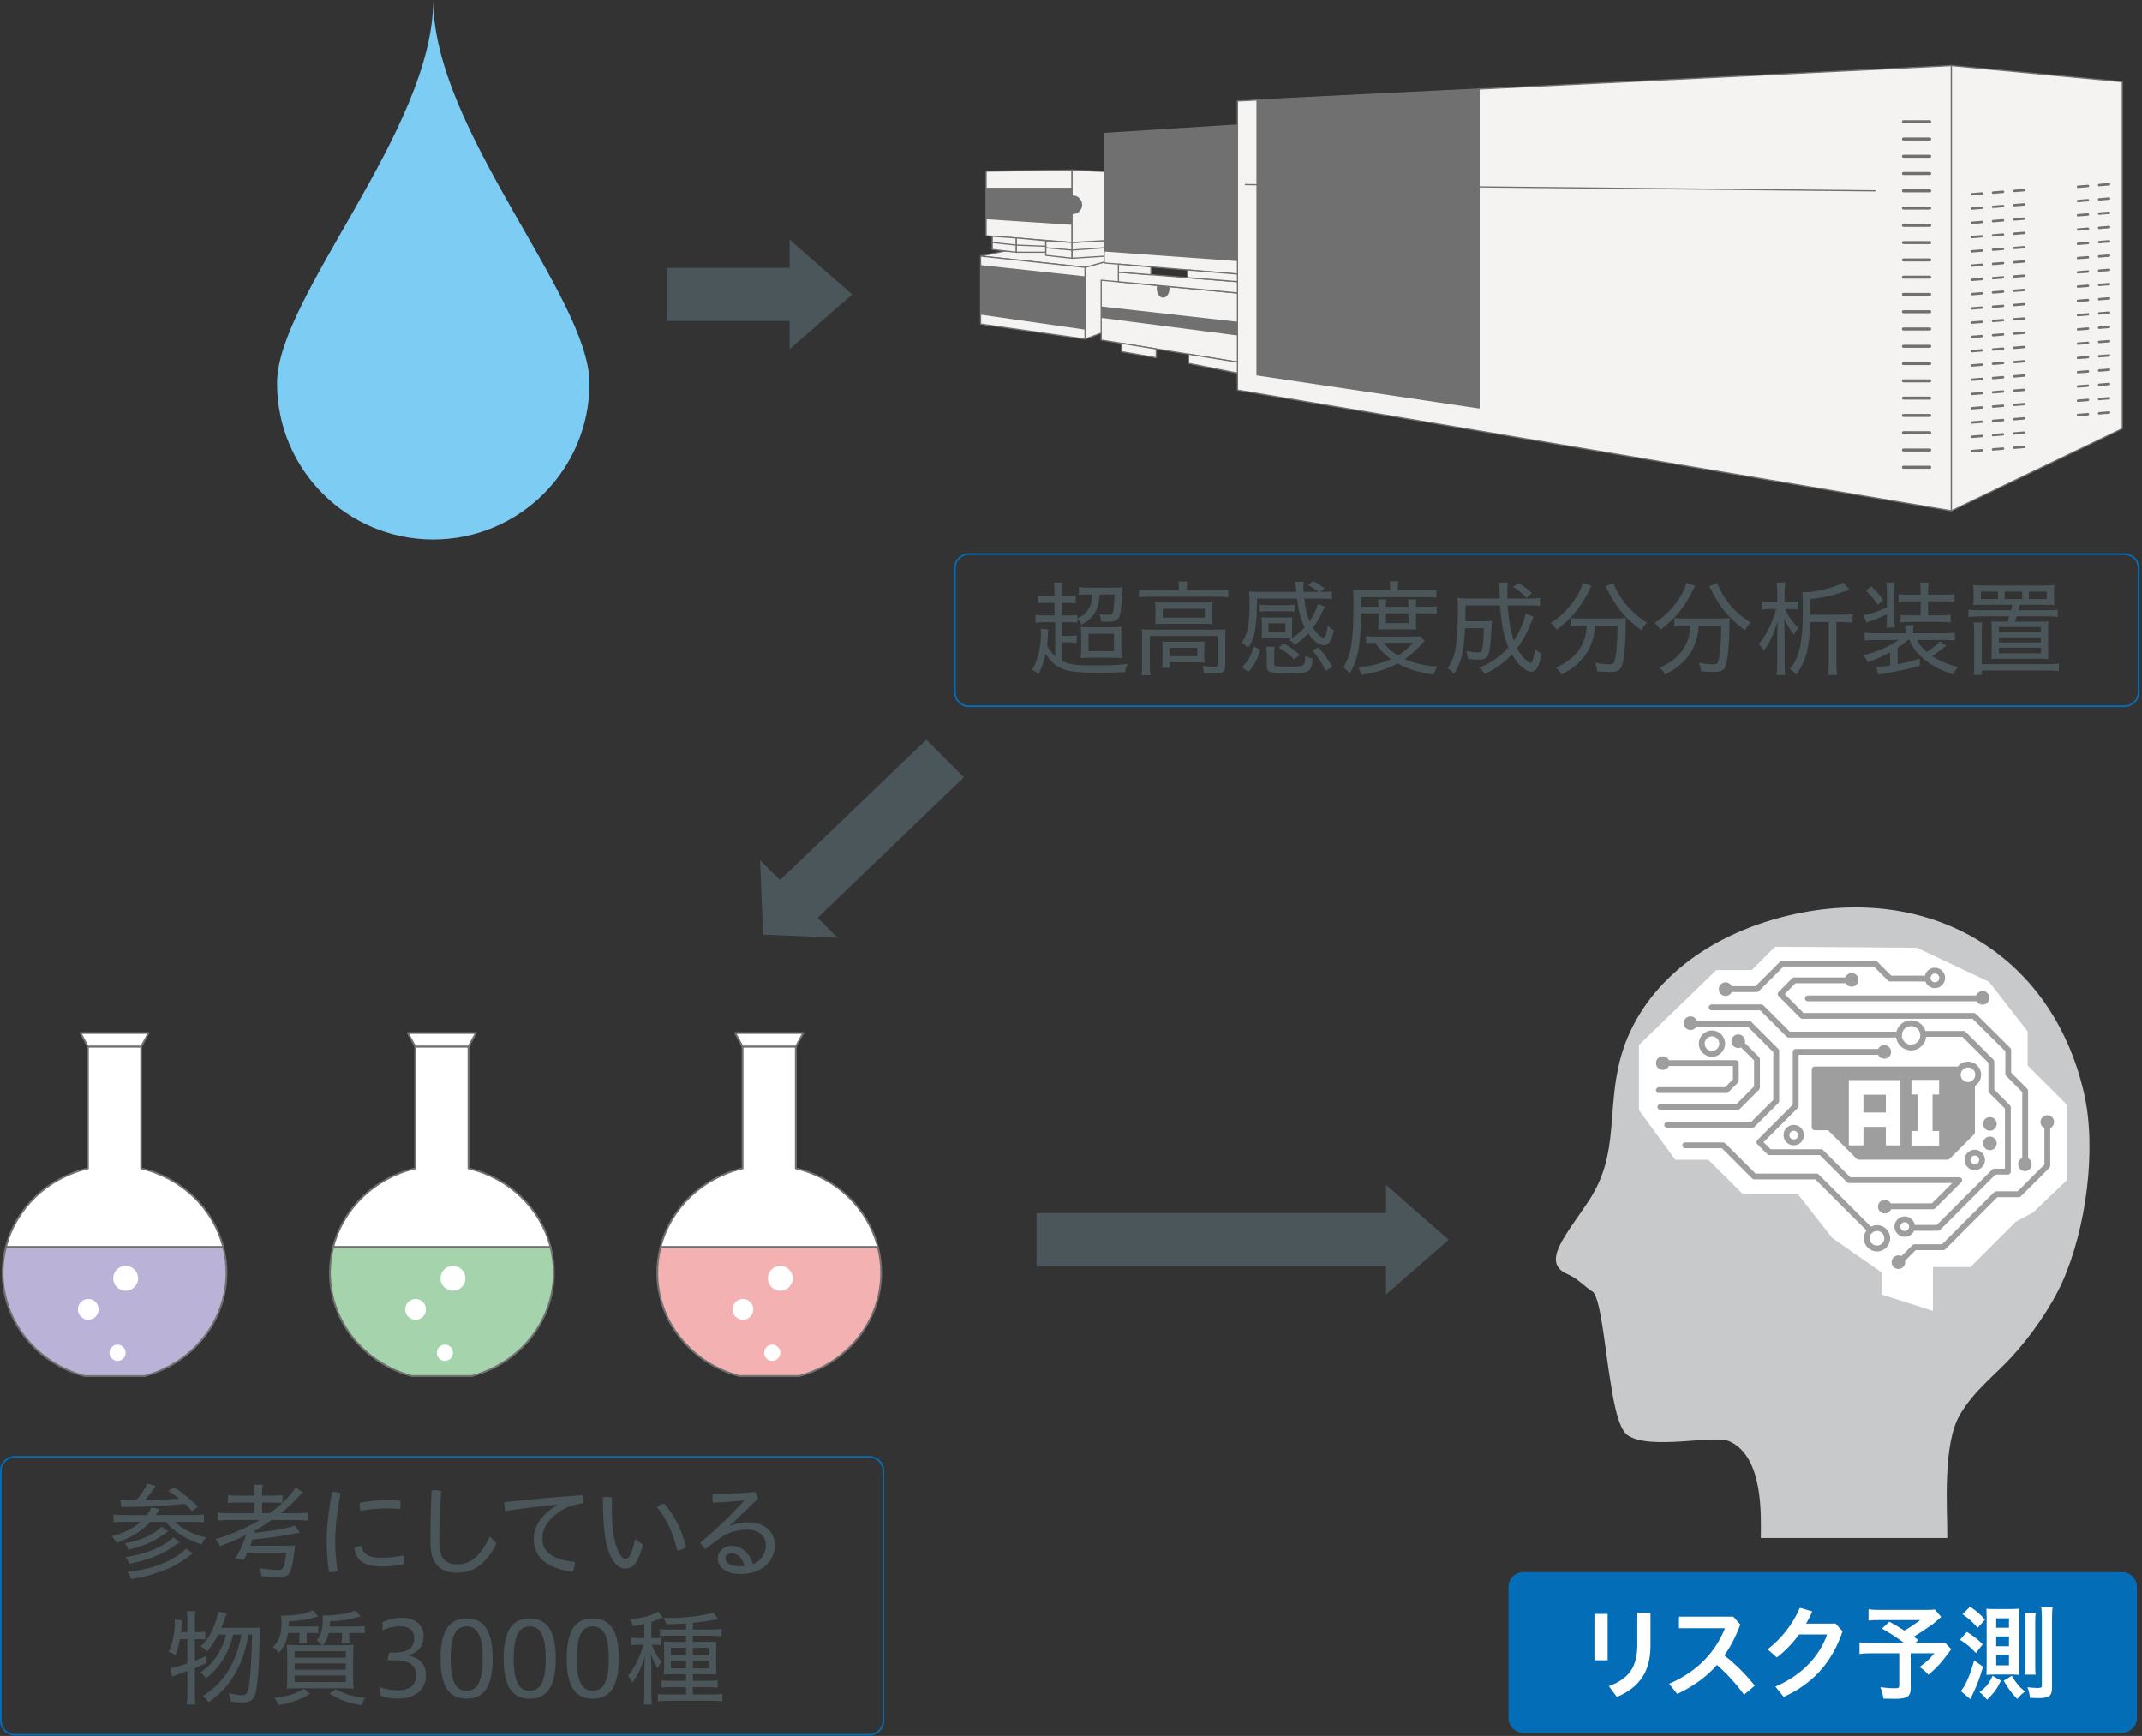
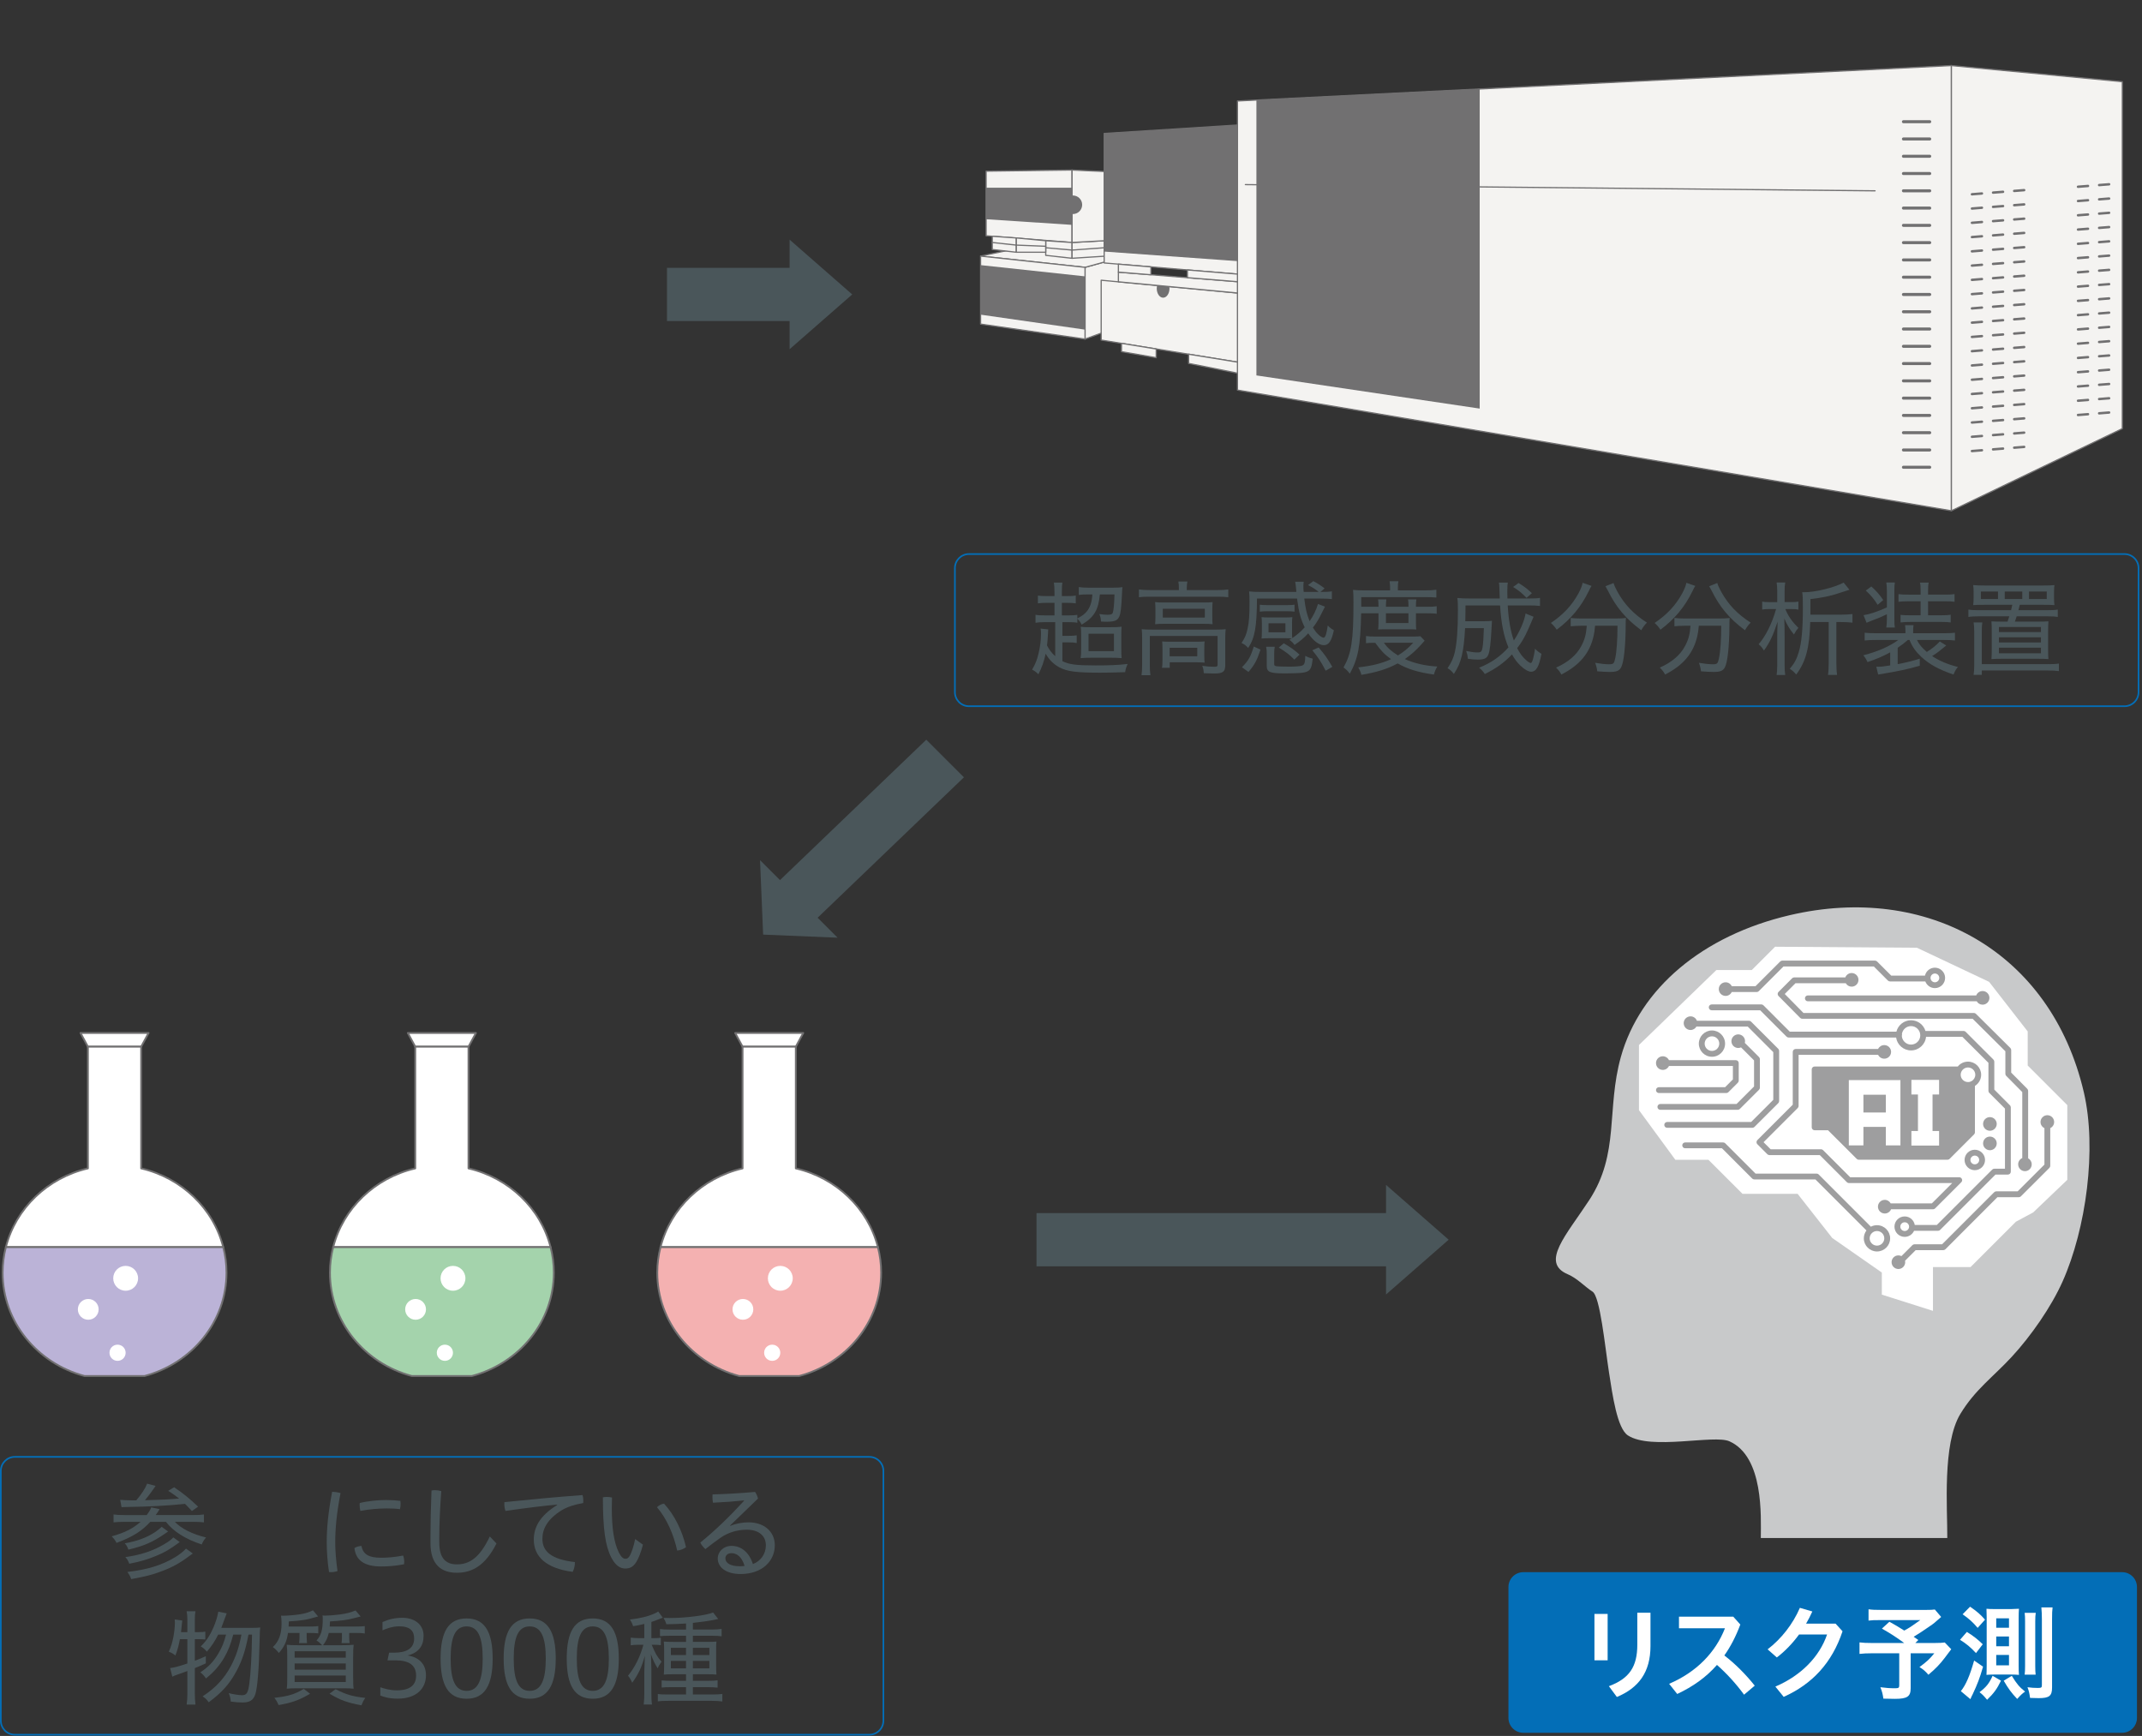
<svg xmlns="http://www.w3.org/2000/svg" id="_レイヤー_1" data-name="レイヤー_1" width="501" height="406" version="1.1" viewBox="0 0 501 406">
  <rect x="0" y="0" width="501" height="406" fill="#333333" stroke="none" />
  <defs>
    <style>
      .st0 {
        fill: #f4b1b1;
      }

      .st1 {
        stroke: #036eb7;
        stroke-miterlimit: 10;
        stroke-width: .383px;
      }

      .st1, .st2, .st3, .st4, .st5 {
        fill: none;
      }

      .st6 {
        fill: #7dccf3;
      }

      .st7 {
        fill: #9e9e9f;
      }

      .st8 {
        fill: #bbb3d7;
      }

      .st9 {
        fill: #a4d3ac;
      }

      .st10 {
        fill: #c8c9ca;
      }

      .st11 {
        fill: #fff;
      }

      .st12 {
        fill: #717071;
      }

      .st13 {
        fill: #036eb7;
      }

      .st14 {
        fill: #f4f3f1;
      }

      .st2 {
        stroke-width: .283px;
      }

      .st2, .st3, .st4, .st5 {
        stroke: #717071;
        stroke-linecap: round;
        stroke-linejoin: round;
      }

      .st3 {
        stroke-width: .709px;
      }

      .st15 {
        fill: #4a565a;
      }

      .st4 {
        stroke-width: .425px;
      }

      .st5 {
        stroke-width: .567px;
      }
    </style>
  </defs>
-   <path class="st6" d="M101.336,126.168c-20.177,0-36.541-16.356-36.541-36.53S101.336,30.408,101.336,0c0,30.408,36.536,69.464,36.536,89.638s-16.365,36.53-36.536,36.53" />
  <polygon class="st15" points="225.456 181.796 191.234 214.639 195.871 219.276 195.846 219.303 178.492 218.583 177.77 201.226 177.794 201.199 182.434 205.839 216.656 172.997 225.456 181.796" />
  <polygon class="st15" points="156.001 62.639 184.68 62.639 184.68 56.077 184.716 56.077 199.33 68.862 184.716 81.643 184.68 81.643 184.68 75.081 156.001 75.081 156.001 62.639" />
  <polygon class="st15" points="242.432 283.716 324.182 283.716 324.182 277.154 324.22 277.154 338.835 289.939 324.22 302.72 324.182 302.72 324.182 296.158 242.432 296.158 242.432 283.716" />
  <path class="st13" d="M356.287,367.695h140.063c1.917,0,3.473,1.556,3.473,3.473v30.615c0,1.918-1.557,3.475-3.475,3.475h-140.061c-1.916,0-3.472-1.556-3.472-3.472v-30.618c0-1.916,1.556-3.472,3.472-3.472Z" />
  <path class="st11" d="M372.932,377.465h3.084v10.849h-3.084v-10.849ZM386.037,377.177v7.791c0,6.139-2.79,9.803-7.861,11.916l-1.868-2.523c4.756-1.771,6.648-4.516,6.648-9.711v-7.473h3.081Z" />
  <path class="st11" d="M407.923,396.349c-1.823-2.523-4.101-4.998-6.335-6.964-2.548,2.912-5.629,5.071-9.296,6.797l-1.893-2.378c6.357-2.72,10.824-7.284,13.059-12.989h-10.754v-2.718h12.693l1.653,1.847c-1.044,2.79-2.284,5.168-3.74,7.233,2.526,1.917,5.05,4.465,7.112,7.061l-2.499,2.111Z" />
  <path class="st11" d="M429.328,379.726l1.628,1.796c-2.453,7.376-7.088,12.353-13.763,15.337l-1.944-2.402c6.047-2.596,10.315-6.991,12.089-12.183h-6.554c-1.529,2.087-3.303,3.931-5.195,5.365l-2.157-1.895c3.203-2.451,5.92-5.92,7.546-9.708l2.912.849c-.437.973-.919,1.917-1.456,2.842h6.894Z" />
  <path class="st11" d="M454.026,378.172c-1.58,1.405-1.725,1.526-2.766,2.232-1.434.995-2.429,1.65-3.666,2.402.509.34.534.364,1.095.752l-.706.706h4.273c1.38,0,2.135-.051,2.618-.124l1.507,1.58c-.024.046-.534.725-1.553,2.06-1.116,1.456-2.014,2.405-3.785,3.909-.755-.873-1.216-1.262-2.089-1.796,1.771-1.313,2.378-1.893,3.47-3.23h-5.532v8.182c0,1.938-.801,2.475-3.691,2.475-.776,0-1.965-.024-2.693-.049-.143-1.07-.315-1.725-.704-2.669,1.432.191,2.259.243,3.472.243.777,0,.944-.121.944-.658v-7.524h-6.284c-1.334,0-2.184.051-3.009.146v-2.693c.749.097,1.577.148,3.13.148h7.33c-2.041-1.483-3.227-2.235-5.219-3.375l1.75-1.601c1.526.849,2.059,1.165,3.47,2.062,1.213-.655,1.698-.971,3.761-2.451h-9.22c-1.531,0-2.089.022-2.89.119v-2.645c.825.124,1.553.148,2.936.148h10.533c1.044,0,1.48-.024,2.038-.097l1.483,1.747Z" />
  <path class="st11" d="M460.035,381.667c1.556.971,2.502,1.698,3.715,2.887l-1.58,2.065c-1.259-1.361-2.181-2.135-3.734-3.108l1.599-1.844ZM463.823,389.795c-.776,2.696-1.313,4.079-2.429,6.46-.243.461-.289.558-.531,1.14l-2.232-1.871c1.186-1.504,2.084-3.567,3.106-7.16l2.086,1.432ZM460.79,375.768c1.626,1.116,2.451,1.847,3.494,3.033l-1.722,1.92c-1.141-1.335-1.99-2.111-3.521-3.179l1.749-1.774ZM468.021,393.073c-.944,1.941-1.674,2.936-3.251,4.465-.752-.898-1.092-1.259-1.771-1.771,1.628-1.259,2.256-2.06,3.057-3.834l1.965,1.14ZM466.249,391.642c-.704,0-1.165.024-1.623.073.021-.607.046-1.116.046-2.208v-11.237c0-.752-.024-1.24-.046-2.017.482.051.992.073,1.866.073h3.909c.728-.022,1.334-.046,1.82-.073-.049.631-.073,1.167-.073,2.162v11.188c0,.971.024,1.529.073,2.111-.558-.049-1.116-.073-1.674-.073h-4.297ZM466.905,380.693h2.984v-2.208h-2.984v2.208ZM466.905,385.015h2.984v-2.281h-2.984v2.281ZM466.905,389.482h2.984v-2.426h-2.984v2.426ZM470.547,391.933c1.141,1.871,1.723,2.575,3.106,3.691-.655.458-.995.776-1.844,1.72-1.359-1.429-2.135-2.499-3.154-4.27l1.892-1.14ZM473.556,391.666c.073-.607.097-1.14.097-2.038v-10.412c0-.898-.024-1.434-.097-2.014h2.596c-.094.558-.121,1.116-.121,2.06v10.366c0,.946.027,1.504.097,2.038h-2.572ZM479.964,394.675c0,1.965-.655,2.478-3.13,2.478-.512,0-1.553-.027-2.017-.051-.17-1.213-.267-1.623-.607-2.496.922.121,1.577.167,2.429.167.798,0,.944-.097.944-.628v-15.464c0-1.092-.046-1.868-.121-2.742h2.623c-.097.706-.121,1.407-.121,2.72v16.017Z" />
  <path class="st10" d="M411.843,359.701c.024-5.13.712-18.974-7.328-22.608-3.602-1.631-18.368,2.146-23.757-1.383-2.521-1.647-3.602-9.441-4.427-14.747-.952-6.171-2.073-17.769-3.861-18.885-1.655-1.03-3.548-3.117-5.813-4.076-6.422-2.723-.278-9.169,5.052-17.322,7.168-10.956,3.963-21.209,7.409-33.522,4.475-15.984,19.098-28.359,39.512-33.123,31.977-7.479,61.053,8.428,68.758,41.394,3.103,13.261.526,31.963-4.952,44.26-2.693,6.031-7.441,12.809-11.878,17.613-4.319,4.686-8.63,7.716-12.056,13.402-4.23,7.012-2.998,22.061-3.046,28.998" />
  <polygon class="st11" points="415.184 221.419 409.731 226.871 401.446 226.871 383.342 244.4 383.342 259.637 391.853 271.246 399.591 271.246 407.566 279.215 420.455 279.215 428.548 289.533 440.149 297.618 440.149 302.786 452.108 306.579 452.108 296.335 460.905 296.335 471.517 285.723 475.555 283.551 483.527 275.937 483.527 258.462 474.267 249.201 474.267 241.232 465.235 229.629 448.355 221.654 415.184 221.419" />
  <path class="st7" d="M400.362,236.282h11.331l6.174,6.171c.129.129.299.199.482.199h25.14c.245,1.709,1.725,3.017,3.488,3.017,1.828,0,3.343-1.399,3.515-3.184h8.495l6.096,6.087v6.548c0,.183.07.353.2.483l3.666,3.672v14.062h-2.494c-.186,0-.364.07-.493.205l-12.949,12.946h-5.16c-.189-1.13-1.173-1.992-2.356-1.992-1.318,0-2.394,1.068-2.394,2.391s1.076,2.389,2.394,2.389c.973,0,1.817-.585,2.192-1.418h5.61c.181,0,.356-.078.483-.205l12.951-12.951h2.898c.386,0,.685-.302.685-.679v-15.03c0-.186-.067-.353-.194-.48l-3.666-3.683v-6.538c0-.183-.081-.359-.208-.483l-6.487-6.489c-.129-.138-.304-.205-.482-.205h-8.926c-.437-1.448-1.782-2.502-3.375-2.502-1.647,0-3.038,1.14-3.421,2.674h-24.929l-6.171-6.174c-.132-.129-.302-.202-.48-.202h-11.614c-.377,0-.685.305-.685.685s.307.685.685.685M445.498,287.907c-.566,0-1.027-.461-1.027-1.019,0-.569.461-1.027,1.027-1.027.571,0,1.027.458,1.027,1.027,0,.558-.456,1.019-1.027,1.019M446.978,239.978c1.194,0,2.162.976,2.162,2.165s-.968,2.162-2.162,2.162c-1.159,0-2.106-.919-2.157-2.073.035-.075.06-.17.06-.262,0-.062-.013-.124-.033-.178.17-1.03,1.062-1.814,2.13-1.814" />
  <path class="st7" d="M410.348,263.57l5.58-5.573c.127-.132.202-.307.202-.485v-11.73c0-.178-.076-.35-.202-.48l-6.376-6.379c-.127-.121-.299-.194-.485-.194h-12.172c-.229-.604-.806-1.027-1.488-1.027-.884,0-1.599.712-1.599,1.591,0,.884.714,1.601,1.599,1.601.59,0,1.105-.321,1.378-.803h12.002l5.974,5.982v11.15l-5.179,5.184h-19.635c-.385,0-.682.31-.682.679,0,.383.297.682.682.682h19.921c.183,0,.35-.073.48-.199" />
  <path class="st7" d="M406.933,259.36l4.497-4.494c.129-.132.197-.305.197-.483v-6.662c0-.186-.067-.353-.197-.488l-3.321-3.321c.03-.132.048-.264.048-.404,0-.874-.712-1.593-1.591-1.593-.884,0-1.599.72-1.599,1.593,0,.884.714,1.593,1.599,1.593.232,0,.453-.051.65-.143l3.044,3.044v6.096l-4.093,4.095h-17.826c-.369,0-.674.307-.674.69,0,.377.305.679.674.679h18.109c.18,0,.353-.075.482-.202" />
  <path class="st7" d="M403.777,255.638c.181,0,.353-.073.485-.208l2.213-2.213c.132-.129.202-.302.202-.485v-4.101c0-.38-.302-.682-.682-.682h-15.637c-.261-.539-.806-.911-1.439-.911-.887,0-1.593.712-1.593,1.593s.707,1.596,1.593,1.596c.634,0,1.178-.375,1.439-.914h14.954v3.133l-1.82,1.825h-15.486c-.375,0-.682.302-.682.677,0,.38.307.69.682.69h15.769Z" />
  <path class="st7" d="M461.666,236.911h-39.846l-4.381-4.443,2.505-2.51h11.77c.275.48.79.798,1.372.798.89,0,1.598-.714,1.598-1.588,0-.882-.709-1.599-1.598-1.599-.671,0-1.251.429-1.48,1.024h-11.951c-.178,0-.353.073-.482.199l-3.184,3.192c-.272.264-.272.696-.005.962l5.068,5.12c.127.129.304.202.482.202h39.852l7.656,7.603v5.265c0,.178.067.356.192.48l3.761,3.799v15.434c-.572.237-.96.806-.96,1.461,0,.879.707,1.599,1.588,1.599s1.582-.72,1.582-1.599c0-.615-.337-1.138-.836-1.413v-15.761c0-.183-.076-.35-.202-.485l-3.764-3.796v-5.268c0-.189-.07-.359-.202-.488l-8.053-7.994c-.129-.132-.299-.197-.482-.197" />
  <path class="st7" d="M461.89,268.898c-1.313,0-2.389,1.068-2.389,2.389s1.075,2.394,2.389,2.394c1.324,0,2.397-1.078,2.397-2.394s-1.073-2.389-2.397-2.389M461.89,272.311c-.558,0-1.022-.456-1.022-1.024,0-.563.464-1.022,1.022-1.022.572,0,1.027.458,1.027,1.022,0,.569-.455,1.024-1.027,1.024" />
-   <path class="st7" d="M417.145,265.484c0,1.316,1.078,2.391,2.394,2.391s2.399-1.076,2.399-2.391c0-1.324-1.078-2.397-2.399-2.397s-2.394,1.073-2.394,2.397M420.571,265.484c0,.558-.466,1.022-1.033,1.022s-1.019-.464-1.019-1.022c0-.569.453-1.027,1.019-1.027s1.033.458,1.033,1.027" />
  <path class="st7" d="M439.014,286.545c-.512,0-1.006.121-1.423.348-.006-.008-.016-.024-.035-.03l-12.18-12.186c-.124-.132-.305-.199-.48-.199h-14.288l-7.085-7.088c-.132-.127-.31-.202-.488-.202h-8.881c-.377,0-.682.307-.682.687,0,.375.304.679.682.679h8.603l7.082,7.088c.127.127.299.194.48.194h14.294l11.938,11.938c-.383.518-.615,1.151-.615,1.847,0,1.685,1.38,3.068,3.079,3.068s3.079-1.383,3.079-3.068c0-1.701-1.383-3.076-3.079-3.076M439.014,291.325c-.944,0-1.712-.766-1.712-1.704,0-.944.768-1.715,1.712-1.715s1.709.771,1.709,1.715c0,.938-.768,1.704-1.709,1.704" />
  <path class="st7" d="M403.486,244.08c0-1.696-1.375-3.079-3.068-3.079s-3.073,1.383-3.073,3.079,1.38,3.073,3.073,3.073,3.068-1.378,3.068-3.073M398.711,244.08c0-.941.76-1.709,1.707-1.709.941,0,1.709.768,1.709,1.709s-.768,1.704-1.709,1.704c-.946,0-1.707-.76-1.707-1.704" />
  <path class="st7" d="M465.426,269.012c.882,0,1.596-.723,1.596-1.601s-.714-1.591-1.596-1.591-1.596.709-1.596,1.591.712,1.601,1.596,1.601" />
  <path class="st7" d="M465.426,264.457c.882,0,1.596-.717,1.596-1.593,0-.884-.714-1.596-1.596-1.596s-1.596.712-1.596,1.596c0,.876.712,1.593,1.596,1.593" />
  <path class="st7" d="M480.451,262.409c0-.876-.714-1.591-1.591-1.591s-1.596.714-1.596,1.591c0,.636.375,1.178.914,1.434v8.527l-6.263,6.257h-5.014c-.181,0-.348.081-.477.208l-12.188,12.178h-6.457c-.183,0-.353.073-.482.199l-2.564,2.558c-.213-.102-.455-.164-.712-.164-.879,0-1.593.704-1.593,1.588s.714,1.596,1.593,1.596,1.593-.714,1.593-1.596c0-.113-.011-.226-.038-.329l2.483-2.486h6.462c.183,0,.356-.073.485-.199l12.175-12.186h5.017c.183,0,.353-.07.48-.2l6.665-6.659c.129-.127.199-.302.199-.483v-8.81c.539-.256.909-.798.909-1.434" />
  <path class="st7" d="M403.603,232.921c.636,0,1.186-.369,1.44-.914h5.85c.181,0,.35-.067.477-.197l5.775-5.775h21.128l3.297,3.297c.135.129.305.202.485.202h8.263c.343.911,1.213,1.564,2.24,1.564,1.313,0,2.391-1.073,2.391-2.394,0-1.31-1.078-2.386-2.391-2.386-1.132,0-2.076.79-2.321,1.852h-7.894l-3.308-3.305c-.124-.127-.299-.2-.482-.2h-21.684c-.178,0-.361.073-.482.2l-5.78,5.777h-5.564c-.253-.536-.803-.909-1.44-.909-.876,0-1.588.712-1.588,1.591s.712,1.596,1.588,1.596M452.559,227.683c.566,0,1.024.464,1.024,1.022,0,.563-.458,1.03-1.024,1.03-.561,0-1.019-.466-1.019-1.03,0-.558.458-1.022,1.019-1.022" />
  <path class="st7" d="M442.226,281.449c-.27-.496-.79-.828-1.391-.828-.882,0-1.593.712-1.593,1.591,0,.884.712,1.599,1.593,1.599.666,0,1.24-.412,1.477-.992h9.816c.186,0,.364-.075.488-.202l6.12-6.123c.197-.191.253-.493.145-.741-.1-.256-.353-.423-.631-.423h-25.501l-6.349-6.349c-.127-.127-.299-.197-.482-.197h-11.781l-1.653-1.65,7.996-7.994c.13-.132.205-.305.205-.483v-11.959h18.591c.262.536.809.906,1.445.906.882,0,1.593-.706,1.593-1.593,0-.879-.712-1.588-1.593-1.588-.636,0-1.183.369-1.445.909h-19.274c-.38,0-.687.305-.687.679v12.356l-8.279,8.279c-.267.267-.267.704,0,.965l2.335,2.337c.124.127.299.202.485.202h11.784l6.341,6.344c.127.132.302.199.483.199h24.142l-4.761,4.756h-9.619Z" />
  <path class="st7" d="M422.843,232.809c-.377,0-.679.302-.679.682,0,.377.302.687.679.687h39.499c.267.474.787.795,1.372.795.884,0,1.599-.72,1.599-1.593,0-.882-.714-1.599-1.599-1.599-.68,0-1.256.423-1.488,1.027h-39.383Z" />
  <path class="st7" d="M460.302,248.292c-.965,0-1.823.439-2.383,1.135h-33.476c-.38,0-.693.305-.693.682v13.553c0,.377.313.679.693.679h3.127l6.691,6.686c.127.132.299.208.48.208h20.778c.178,0,.364-.075.483-.208l5.723-5.721c.129-.121.199-.302.199-.485v-10.851c.868-.539,1.453-1.507,1.453-2.607,0-1.693-1.383-3.071-3.076-3.071M452.011,255.979v8.533h1.529v3.416h-6.473v-3.416h1.531v-8.533h-1.531v-3.424h6.473v3.424h-1.529ZM461.132,252.854c-.111.016-.224.067-.315.138-.162.054-.332.075-.515.075-.944,0-1.712-.763-1.712-1.704s.768-1.707,1.712-1.707,1.706.766,1.706,1.707c0,.636-.353,1.192-.876,1.491M432.428,267.876v-15.262h12.07v15.262h-3.416v-4.33h-5.241v4.33h-3.413ZM441.082,260.19h-5.241v-4.157h5.241v4.157Z" />
  <polygon class="st11" points="33.016 244.796 20.563 244.796 18.832 241.593 34.755 241.593 33.016 244.796" />
  <polygon class="st4" points="33.016 244.796 20.563 244.796 18.832 241.593 34.755 241.593 33.016 244.796" />
  <path class="st11" d="M33.016,273.261v-28.467h-12.453v28.467c-9.457,2.211-16.885,9.347-19.19,18.411h50.84c-2.305-9.064-9.732-16.2-19.198-18.411" />
  <path class="st4" d="M33.016,273.261v-28.467h-12.453v28.467c-9.457,2.211-16.885,9.347-19.19,18.411h50.84c-2.305-9.064-9.732-16.2-19.198-18.411Z" />
  <path class="st8" d="M19.783,321.818h14.014c11.062-2.944,19.179-12.652,19.179-24.188,0-2.046-.27-4.047-.763-5.958H1.373c-.491,1.911-.76,3.912-.76,5.958,0,11.536,8.115,21.244,19.171,24.188" />
  <path class="st4" d="M19.783,321.818h14.014c11.062-2.944,19.179-12.652,19.179-24.188,0-2.046-.27-4.047-.763-5.958H1.373c-.491,1.911-.76,3.912-.76,5.958,0,11.536,8.115,21.244,19.171,24.188Z" />
  <path class="st11" d="M29.386,316.376c0,1.049-.841,1.895-1.89,1.895s-1.89-.847-1.89-1.895c0-1.043.841-1.89,1.89-1.89s1.89.847,1.89,1.89" />
  <path class="st11" d="M23.072,306.229c0,1.34-1.087,2.429-2.429,2.429s-2.434-1.089-2.434-2.429c0-1.348,1.092-2.429,2.434-2.429s2.429,1.081,2.429,2.429" />
  <path class="st11" d="M32.295,298.965c0,1.609-1.299,2.906-2.909,2.906s-2.904-1.297-2.904-2.906,1.297-2.904,2.904-2.904,2.909,1.299,2.909,2.904" />
  <polygon class="st11" points="109.577 244.796 97.124 244.796 95.391 241.593 111.316 241.593 109.577 244.796" />
  <polygon class="st4" points="109.577 244.796 97.124 244.796 95.391 241.593 111.316 241.593 109.577 244.796" />
  <path class="st11" d="M109.577,273.261v-28.467h-12.453v28.467c-9.46,2.211-16.887,9.347-19.192,18.411h50.843c-2.305-9.064-9.735-16.2-19.198-18.411" />
  <path class="st4" d="M109.577,273.261v-28.467h-12.453v28.467c-9.46,2.211-16.887,9.347-19.192,18.411h50.843c-2.305-9.064-9.735-16.2-19.198-18.411Z" />
  <path class="st9" d="M96.342,321.818h14.014c11.062-2.944,19.179-12.652,19.179-24.188,0-2.046-.27-4.047-.76-5.958h-50.843c-.488,1.911-.76,3.912-.76,5.958,0,11.536,8.115,21.244,19.171,24.188" />
  <path class="st4" d="M96.342,321.818h14.014c11.062-2.944,19.179-12.652,19.179-24.188,0-2.046-.27-4.047-.76-5.958h-50.843c-.488,1.911-.76,3.912-.76,5.958,0,11.536,8.115,21.244,19.171,24.188Z" />
  <path class="st11" d="M105.946,316.376c0,1.049-.844,1.895-1.89,1.895s-1.893-.847-1.893-1.895c0-1.043.844-1.89,1.893-1.89s1.89.847,1.89,1.89" />
  <path class="st11" d="M99.633,306.229c0,1.34-1.089,2.429-2.429,2.429s-2.437-1.089-2.437-2.429c0-1.348,1.092-2.429,2.437-2.429s2.429,1.081,2.429,2.429" />
  <path class="st11" d="M108.856,298.965c0,1.609-1.302,2.906-2.909,2.906s-2.906-1.297-2.906-2.906,1.297-2.904,2.906-2.904,2.909,1.299,2.909,2.904" />
  <polygon class="st11" points="186.136 244.796 173.683 244.796 171.952 241.593 187.875 241.593 186.136 244.796" />
  <polygon class="st4" points="186.136 244.796 173.683 244.796 171.952 241.593 187.875 241.593 186.136 244.796" />
  <path class="st11" d="M186.136,273.261v-28.467h-12.453v28.467c-9.457,2.211-16.887,9.347-19.19,18.411h50.843c-2.308-9.064-9.735-16.2-19.201-18.411" />
  <path class="st4" d="M186.136,273.261v-28.467h-12.453v28.467c-9.457,2.211-16.887,9.347-19.19,18.411h50.843c-2.308-9.064-9.735-16.2-19.201-18.411Z" />
  <path class="st0" d="M172.903,321.818h14.011c11.064-2.944,19.182-12.652,19.182-24.188,0-2.046-.27-4.047-.76-5.958h-50.843c-.491,1.911-.76,3.912-.76,5.958,0,11.536,8.115,21.244,19.171,24.188" />
  <path class="st4" d="M172.903,321.818h14.011c11.064-2.944,19.182-12.652,19.182-24.188,0-2.046-.27-4.047-.76-5.958h-50.843c-.491,1.911-.76,3.912-.76,5.958,0,11.536,8.115,21.244,19.171,24.188Z" />
  <path class="st11" d="M182.505,316.376c0,1.049-.841,1.895-1.89,1.895s-1.89-.847-1.89-1.895c0-1.043.841-1.89,1.89-1.89s1.89.847,1.89,1.89" />
  <path class="st11" d="M176.192,306.229c0,1.34-1.087,2.429-2.429,2.429s-2.434-1.089-2.434-2.429c0-1.348,1.089-2.429,2.434-2.429s2.429,1.081,2.429,2.429" />
  <path class="st11" d="M185.417,298.965c0,1.609-1.305,2.906-2.912,2.906s-2.906-1.297-2.906-2.906,1.299-2.904,2.906-2.904,2.912,1.299,2.912,2.904" />
  <path class="st1" d="M3.481,340.729h199.852c1.814,0,3.286,1.473,3.286,3.286v58.405c0,1.814-1.473,3.286-3.286,3.286H3.48c-1.815,0-3.289-1.474-3.289-3.289v-58.4c0-1.815,1.474-3.289,3.289-3.289Z" />
  <path class="st15" d="M34.322,354.341c.582-.801.828-1.189,1.046-1.796l1.963.415c-.386.628-.507.822-.922,1.38h8.619c1.283,0,2.06-.049,2.669-.143v1.844c-.679-.075-1.483-.121-2.647-.121h-4.152c1.483,1.574,4.079,2.885,7.306,3.664-.461.512-.749.949-1.019,1.628-3.809-1.237-6.697-3.087-8.371-5.292h-3.664c-1.968,2.159-4.13,3.518-7.888,4.928-.391-.731-.609-.995-1.143-1.531,3.157-.895,4.952-1.822,6.772-3.397h-3.666c-1.116,0-1.99.046-2.669.121v-1.844c.582.094,1.456.143,2.647.143h5.12ZM31.871,350.898c1.31-1.556,2.062-2.723,2.548-3.909l1.968.534q-.121.146-.634.919c-.437.661-1.237,1.677-1.841,2.429,4.78-.148,5.19-.17,7.983-.391-.679-.558-1.14-.895-2.55-1.814l1.386-.828c2.208,1.504,3.47,2.521,5.608,4.537l-1.459,1.016c-.898-.968-1.14-1.21-1.601-1.674-4.079.437-8.592.658-13.639.733-.536,0-.825.022-1.216.046l-.315-1.72c.706.067,2.041.121,2.89.121h.873ZM39.32,358.18q-.24.167-.873.604c-2.815,1.917-4.877,2.812-8.422,3.64-.243-.706-.41-.968-.847-1.48,2.936-.51,5.074-1.31,7.061-2.596.682-.464,1.213-.9,1.58-1.262l1.502,1.095ZM42.041,360.655c-2.426,1.769-3.47,2.375-5.511,3.227-1.844.774-3.761,1.359-6.287,1.844-.313-.774-.461-1.022-.922-1.556,3.545-.483,6.484-1.459,9.08-3.011,1.068-.625,1.747-1.138,2.135-1.599l1.504,1.095ZM45.098,363.324c-.267.194-.313.216-.777.558-2.208,1.674-4.028,2.669-6.433,3.564-2.208.855-3.882,1.264-7.209,1.871-.218-.679-.41-1.016-.898-1.674,4.71-.534,8.037-1.574,11.143-3.424,1.116-.679,2.062-1.432,2.572-2.038l1.601,1.143Z" />
-   <path class="st15" d="M53.708,355.505c-1.165,0-2.062.051-2.815.146v-1.89c.582.094,1.432.143,2.815.143h5.826v-2.496h-3.594c-1.237,0-1.892.022-2.62.121v-1.868c.628.094,1.334.143,2.62.143h3.594v-.386c0-.973-.024-1.507-.148-2.165h2.065c-.097.558-.146,1.17-.146,2.165v.386h2.16c1.264,0,1.99-.049,2.62-.143v1.817c1.383-1.286,2.55-2.691,3.033-3.64l1.653,1.165c-.17.167-.197.194-.485.536-1.143,1.359-2.766,2.885-4.588,4.365h3.594c1.283,0,2.084-.049,2.669-.143v1.89c-.728-.094-1.626-.146-2.696-.146h-5.726c-1.334.946-2.402,1.626-3.882,2.426q-.097.315-.145.558c3.47-.364,4.998-.58,7.134-1.043,1.165-.24,1.871-.437,2.308-.652l1.186,1.628c-.288.067-2.278.458-2.693.531-2.912.512-4.562.728-8.422,1.089-.218.685-.288.927-.507,1.485h7.91c1.48,0,2.089-.027,2.623-.1q-.049.221-.291,2.089c-.318,2.596-.679,4.03-1.192,4.589-.483.558-1.237.752-2.718.752-.898,0-1.99-.073-3.737-.243-.049-.779-.121-1.068-.415-1.849,1.313.224,3.23.418,4.225.418.849,0,1.237-.221,1.483-.9.192-.585.386-1.628.558-3.133h-9.128c-.192.464-.34.779-.777,1.653l-1.987-.315c1.259-2.232,1.893-3.64,2.472-5.462-2.256,1.092-3.858,1.771-6.114,2.596-.245-.604-.461-.968-1.019-1.647,3.664-1.07,7.67-2.817,10.312-4.47h-7.012ZM63.101,353.903c1.262-.944,2.087-1.601,2.936-2.375-.558-.1-1.213-.121-2.451-.121h-2.281v2.496h1.796Z" />
  <path class="st15" d="M79.648,349.195c-.925,4.828-1.24,8.301-1.24,11.601,0,1.701.173,4.154.534,6.629-.461.17-.944.264-1.477.264-.173,0-.34,0-.512-.022-.386-2.526-.534-5.05-.534-6.918,0-3.445.34-6.966,1.264-11.843.604,0,1.456.121,1.965.288M94.548,365.287c0,.194-.022.391-.049.558-1.868.364-3.518.512-5.362.512-4.055,0-5.923-1.534-6.239-4.297.34-.27,1.043-.464,1.626-.51.437,1.99,1.701,2.769,4.634,2.769,1.577,0,3.23-.148,5.122-.512.17.391.267.949.267,1.48M90.326,350.823c1.262,0,2.354.073,3.324.194.024.197.049.412.049.652,0,.439-.049.922-.145,1.291-.874-.127-1.844-.173-3.179-.173-1.774,0-4.128.194-6.093.582-.097-.437-.17-.9-.17-1.359,0-.173,0-.315.024-.483,1.893-.491,4.343-.706,6.19-.706" />
  <path class="st15" d="M100.684,359.464c0-3.205.073-6.772.243-10.873.264-.049.558-.075.849-.075.485,0,.971.075,1.434.218-.318,4.295-.464,7.94-.464,10.824v1.237c0,3.618,1.504,5.076,4.128,5.076,2.936,0,5.338-1.553,7.691-6.53l1.556,1.647c-2.596,5.147-5.68,6.845-9.247,6.845-3.545,0-6.19-1.769-6.19-6.966v-1.405Z" />
  <path class="st15" d="M130.289,351.892c-2.912.243-7.497.822-12.062,1.48-.17-.485-.267-1.043-.267-1.58,0-.17,0-.315.024-.485,6.212-.631,12.086-1.189,18.276-1.647.121.383.17.847.17,1.283,0,.197,0,.391-.024.585-2.062.364-3.666.868-5.049,1.696-3.324,2.065-4.492,4.37-4.492,6.651,0,2.912,1.968,4.807,7.6,5.459.024.755-.173,1.607-.512,2.286-6.236-.806-9.102-3.596-9.102-7.524,0-2.817,1.313-5.535,5.465-8.109l-.027-.094Z" />
  <path class="st15" d="M150.38,361.26c-.461,1.796-.995,3.154-1.553,4.055-.755,1.189-1.531,1.526-2.596,1.526-1.046,0-2.211-.558-3.254-2.575-1.383-2.669-1.965-6.578-1.965-14.076.291-.073.607-.094.922-.094.413,0,.801.049,1.213.143-.024.973-.049,1.747-.049,2.405,0,4.634.464,8.058,1.65,10.458.585,1.116,1.046,1.459,1.529,1.459.364,0,.704-.121,1.046-.752.41-.752.849-1.99,1.237-3.861l1.82,1.313ZM155.308,351.671c2.424,2.575,4.295,6.408,5.144,10.172-.51.412-1.31.728-2.062.801-.801-3.718-2.453-7.503-4.731-10.145.461-.412,1.019-.755,1.65-.828" />
  <path class="st15" d="M170.809,356.868c1.259-.537,2.836-.828,4.292-.828,3.521,0,6.12,2.087,6.12,5.365,0,3.712-2.987,6.721-7.985,6.721-3.448,0-5.365-1.574-5.365-3.667,0-1.453,1.262-2.912,3.227-2.912,2.329,0,4.152,1.58,4.998,4.249,1.823-.679,3.036-2.354,3.036-4.392,0-2.162-1.601-3.642-4.491-3.642-2.278,0-4.44.706-6.163,1.917-1.213.852-2.451,1.796-3.497,2.62-.483-.437-.919-.968-1.189-1.526,3.715-3.011,7.063-6.314,10.245-9.784l-.051-.073c-2.278.243-4.586.415-7.231.536-.075-.437-.121-.9-.121-1.337,0-.194,0-.41.024-.607,3.057-.073,6.333-.267,9.951-.582.315.488.558,1.019.679,1.553l-6.53,6.311.051.075ZM171.097,363.25c-.898,0-1.432.51-1.432,1.21,0,1.095,1.189,1.849,3.351,1.849.461,0,.777-.027,1.14-.075-.609-2.035-1.75-2.984-3.06-2.984" />
  <path class="st15" d="M42.075,383.365c-.288,1.531-.507,2.378-1.043,3.812-.534-.412-.898-.634-1.553-.876.534-1.21.777-1.963,1.07-3.421.218-1.165.361-2.381.361-3.348,0-.291-.022-.437-.049-.774l1.771.24q-.07.485-.145,1.334c-.046.604-.097.873-.143,1.383h1.48v-2.912c0-.801-.049-1.31-.17-1.968h2.062c-.121.631-.146,1.14-.146,1.968v2.912h.946c.752,0,1.092-.027,1.504-.121v1.844c-.582-.049-.898-.073-1.504-.073h-.946v5.05c1.019-.391,1.383-.534,2.572-1.07v1.674c-1.213.558-1.626.733-2.572,1.116v5.972c0,.9.049,1.674.146,2.548h-2.062c.121-.847.17-1.553.17-2.548v-5.292q-.582.194-2.308.828c-.582.194-.749.267-1.213.485l-.51-2.014c.997-.1,2.114-.415,4.03-1.068v-5.68h-1.75ZM54.552,382.3c-.609,2.327-1.167,3.712-2.087,5.338-1.095,1.893-2.502,3.491-4.297,4.904-.364-.558-.75-.995-1.31-1.413,1.917-1.283,3.154-2.569,4.27-4.51.801-1.335,1.262-2.502,1.75-4.319h-1.847c-.776,1.553-1.553,2.718-2.645,3.982-.534-.612-.801-.855-1.432-1.219,1.31-1.283,2.159-2.575,2.96-4.416.582-1.359.973-2.645,1.14-3.712l1.968.388q-.172.412-.679,1.817c-.173.512-.294.855-.582,1.58h7.112c.995,0,1.553-.027,1.99-.094-.076.607-.076.625-.148,3.227-.146,6.597-.507,10.873-.995,12.374-.485,1.432-1.286,1.944-3.033,1.944-.849,0-1.698-.075-2.718-.216-.049-.779-.194-1.313-.485-1.971,1.068.27,2.451.485,3.106.485,1.092,0,1.432-.531,1.725-2.718.337-2.502.558-6.575.628-11.452h-.825c-.704,3.685-1.48,6.066-2.815,8.541-1.601,2.984-3.351,4.95-6.481,7.282-.485-.658-.752-.922-1.432-1.386,3.036-1.99,5.049-4.149,6.627-7.107,1.189-2.259,1.868-4.297,2.451-7.33h-1.917Z" />
  <path class="st15" d="M67.36,381.911c-.291,2.011-.873,3.249-2.138,4.68-.483-.604-.75-.868-1.405-1.378,1.405-1.313,2.038-3.011,2.038-5.486,0-.728-.049-1.359-.121-1.871.218.027.386.027.482.027.925,0,2.939-.173,4.006-.342,1.262-.216,1.965-.437,2.984-.922l1.192,1.432c-2.718.801-3.594.949-6.848,1.165-.022.585-.022.855-.046,1.192h5.074c.822,0,1.359-.027,1.865-.097v1.696c-.531-.073-1.089-.094-1.844-.094h-.874v1.07c0,.315.049,1.041.076,1.31h-1.847c.049-.391.097-.973.097-1.291v-1.089h-2.693ZM72.528,396.132c-2.596,1.507-4.197,2.087-7.376,2.645-.315-.752-.391-.895-.973-1.696,3.254-.364,4.783-.828,6.869-2.089l1.48,1.14ZM83.425,380.406c.828,0,1.264-.027,1.892-.097v1.723c-.604-.1-1.065-.121-1.866-.121h-1.771v1.116c0,.337.046,1.043.094,1.264h-1.893c.049-.27.097-.873.097-1.216v-1.165h-3.081c-.291,1.21-.585,1.844-1.337,2.866h4.467c1.165,0,1.895-.027,2.693-.102-.097.782-.121,1.386-.121,2.844v4.756c0,1.359.024,2.111.121,2.669-.655-.073-1.432-.094-2.572-.094h-10.533c-1.092,0-1.893.022-2.548.094.097-.607.121-1.405.121-2.718v-4.734c0-1.359-.024-1.941-.121-2.817.776.075,1.504.102,2.596.102h5.68c-.342-.391-.803-.801-1.31-1.116,1.065-1.143,1.456-2.429,1.456-4.904,0-.437,0-.585-.051-.946.294.046.464.046.706.046.725,0,2.184-.121,3.324-.267,1.626-.216,2.596-.485,3.691-.944l1.189,1.405q-.391.097-1.604.412c-1.577.415-2.936.585-5.556.752-.024.558-.024.631-.075,1.192h6.311ZM68.913,387.688h11.962v-1.507h-11.962v1.507ZM68.913,390.505h11.962v-1.459h-11.962v1.459ZM68.913,393.39h11.962v-1.526h-11.962v1.526ZM78.5,395.064c2.405,1.237,3.931,1.701,6.942,2.038-.413.585-.585.922-.9,1.725-3.324-.609-4.926-1.189-7.473-2.72l1.432-1.043Z" />
  <path class="st15" d="M88.952,394.606c.873.31,2.283.728,3.836.728,3.278,0,4.537-1.359,4.537-3.451,0-2.548-1.817-3.564-4.78-3.564h-1.917l.388-1.796h1.138c2.796,0,4.713-.9,4.713-3.327,0-1.628-.801-2.839-3.521-2.839-1.65,0-3.206.631-3.885.946v-1.941c1.48-.658,2.914-.995,4.637-.995,3.033,0,4.977,1.698,4.977,4.195,0,2.286-1.092,3.96-3.739,4.613,2.669.391,4.297,2.038,4.297,4.634,0,2.984-2.135,5.465-6.581,5.465-2.035,0-3.251-.388-4.101-.731v-1.938Z" />
  <path class="st15" d="M103.051,387.903c0-6.282,1.841-9.387,6.087-9.387s6.093,3.173,6.093,9.387-1.841,9.393-6.093,9.393-6.087-3.127-6.087-9.393M112.902,387.903c0-4.95-1.068-7.524-3.764-7.524-2.715,0-3.734,2.575-3.734,7.524s1.019,7.551,3.734,7.551c2.696,0,3.764-2.596,3.764-7.551" />
  <path class="st15" d="M117.803,387.903c0-6.282,1.841-9.387,6.09-9.387s6.09,3.173,6.09,9.387-1.841,9.393-6.09,9.393-6.09-3.127-6.09-9.393M127.654,387.903c0-4.95-1.068-7.524-3.761-7.524-2.718,0-3.737,2.575-3.737,7.524s1.019,7.551,3.737,7.551c2.693,0,3.761-2.596,3.761-7.551" />
  <path class="st15" d="M132.554,387.903c0-6.282,1.841-9.387,6.087-9.387s6.093,3.173,6.093,9.387-1.841,9.393-6.093,9.393-6.087-3.127-6.087-9.393M142.405,387.903c0-4.95-1.068-7.524-3.764-7.524-2.715,0-3.734,2.575-3.734,7.524s1.019,7.551,3.734,7.551c2.696,0,3.764-2.596,3.764-7.551" />
  <path class="st15" d="M150.7,379.799c-1.019.243-1.456.337-2.618.531-.197-.604-.391-1.014-.755-1.553,2.453-.288,4.225-.725,5.802-1.432.412-.194.558-.264.825-.458l1.068,1.453q-.243.075-1.262.485c-.488.194-.925.369-1.407.51v3.788h.655c.704,0,1.116-.022,1.553-.097v1.75c-.461-.073-.922-.1-1.577-.1h-.558c.898,2.111,1.262,2.769,2.308,3.96-.536.752-.658.919-.9,1.553-.728-1.143-1.092-1.922-1.601-3.348.046.747.073,1.014.073,1.72.024.437.024.728.024.895.024.464.024.779.024.9v5.556c0,1.264.022,1.895.143,2.742h-1.938c.097-.847.143-1.626.143-2.742v-4.971c.051-1.895.1-3.133.121-3.691-.701,2.623-1.553,4.392-2.957,6.309-.294-.679-.537-1.116-.973-1.65,1.601-1.941,2.89-4.564,3.591-7.233h-1.116c-.655,0-1.238.027-1.841.121v-1.796c.58.073,1.162.121,1.866.121h1.31v-3.324ZM160.459,379.699c-1.75.1-2.647.148-4.589.175-.194-.612-.361-.976-.679-1.485.658.027,1.165.027,1.48.027,3.712,0,8.446-.607,10.121-1.286l1.191,1.507q-.145.019-.876.189c-1.283.267-3.154.536-5.047.731v1.556h4.392c.995,0,1.674-.049,2.329-.148v1.723c-.631-.097-1.356-.121-2.208-.121h-4.513v1.432h3.3c1.022,0,1.604-.022,2.208-.075-.07.612-.07.876-.07,1.992v3.497c0,1.237.024,1.626.07,2.232-.558-.049-1.092-.075-2.111-.075h-3.397v1.534h3.448c1.186,0,1.771-.027,2.329-.121v1.723c-.679-.075-1.483-.121-2.356-.121h-3.421v1.72h4.443c1.019,0,1.771-.046,2.451-.121v1.75c-.731-.094-1.41-.148-2.526-.148h-10.021c-1.216,0-1.92.027-2.551.121v-1.723c.607.1,1.334.121,2.524.121h4.079v-1.72h-3.373c-1.119,0-1.653.024-2.332.094v-1.674c.631.073,1.14.1,2.308.1h3.397v-1.534h-3.084c-1.019,0-1.65.027-2.111.075.049-.679.073-1.286.073-2.254v-3.448c0-.949-.024-1.459-.073-2.019.631.054,1.213.075,2.232.075h2.963v-1.432h-3.812c-.971,0-1.771.024-2.281.1v-1.674c.655.094,1.334.121,2.259.121h3.834v-1.413ZM156.914,387.081h3.543v-1.701h-3.543v1.701ZM156.914,390.189h3.543v-1.747h-3.543v1.747ZM162.061,387.081h3.858v-1.701h-3.858v1.701ZM162.061,390.189h3.858v-1.747h-3.858v1.747Z" />
  <polygon class="st14" points="289.435 91.231 456.42 119.455 456.42 15.337 289.435 23.617 289.435 91.231" />
  <polygon class="st2" points="289.435 91.231 456.42 119.455 456.42 15.337 289.435 23.617 289.435 91.231" />
  <polygon class="st14" points="230.648 55.139 250.749 56.713 250.749 39.766 230.648 40.033 230.648 55.139" />
  <polygon class="st2" points="230.648 55.139 250.749 56.713 250.749 39.766 230.648 40.033 230.648 55.139" />
  <polygon class="st14" points="263.323 75.795 253.782 79.303 253.782 62.523 263.323 59.895 263.323 75.795" />
  <polygon class="st2" points="263.323 75.795 253.782 79.303 253.782 62.523 263.323 59.895 263.323 75.795" />
  <polygon class="st14" points="239.976 57.663 263.323 59.893 253.782 62.524 229.357 59.893 239.976 57.663" />
  <polygon class="st2" points="239.976 57.663 263.323 59.893 253.782 62.524 229.357 59.893 239.976 57.663" />
  <polygon class="st14" points="229.355 75.795 253.783 79.303 253.783 62.523 229.355 59.895 229.355 75.795" />
  <polygon class="st2" points="229.355 75.795 253.783 79.303 253.783 62.523 229.355 59.895 229.355 75.795" />
  <polygon class="st12" points="229.355 73.589 253.783 77.096 253.783 64.633 229.355 62.004 229.355 73.589" />
  <polygon class="st12" points="230.648 51.276 250.749 52.592 250.749 43.903 230.648 43.903 230.648 51.276" />
  <polygon class="st14" points="244.588 56.302 250.749 56.712 250.749 60.405 244.588 59.721 244.588 56.302" />
  <polygon class="st2" points="244.588 56.302 250.749 56.712 250.749 60.405 244.588 59.721 244.588 56.302" />
  <polygon class="st14" points="258.26 56.302 250.749 56.712 250.749 60.405 258.26 59.926 258.26 56.302" />
  <polygon class="st2" points="258.26 56.302 250.749 56.712 250.749 60.405 258.26 59.926 258.26 56.302" />
  <polygon class="st14" points="237.712 55.65 232.08 55.256 232.08 58.354 237.712 58.993 237.712 55.65" />
  <polygon class="st2" points="237.712 55.65 232.08 55.256 232.08 58.354 237.712 58.993 237.712 55.65" />
  <polygon class="st14" points="237.712 55.65 244.589 56.302 244.589 58.993 237.712 58.993 237.712 55.65" />
  <polygon class="st2" points="237.712 55.65 244.589 56.302 244.589 58.993 237.712 58.993 237.712 55.65" />
  <polygon class="st14" points="258.26 56.302 250.749 56.712 250.749 39.765 258.26 40.105 258.26 56.302" />
  <polygon class="st2" points="258.26 56.302 250.749 56.712 250.749 39.765 258.26 40.105 258.26 56.302" />
  <polygon class="st12" points="258.26 58.693 289.434 60.928 289.434 29.24 258.26 31.208 258.26 58.693" />
  <polygon class="st2" points="258.26 58.693 289.434 60.928 289.434 29.24 258.26 31.208 258.26 58.693" />
  <polygon class="st14" points="258.26 61.5 289.434 64.12 289.434 60.928 258.26 58.693 258.26 61.5" />
  <polygon class="st2" points="258.26 61.5 289.434 64.12 289.434 60.928 258.26 58.693 258.26 61.5" />
  <polygon class="st14" points="257.56 79.534 289.435 84.689 289.435 68.529 257.56 65.539 257.56 79.534" />
  <polygon class="st2" points="257.56 79.534 289.435 84.689 289.435 68.529 257.56 65.539 257.56 79.534" />
-   <polygon class="st12" points="257.56 74.345 289.435 78.467 289.435 75.259 257.56 71.676 257.56 74.345" />
  <polygon class="st14" points="261.586 65.909 289.435 68.53 289.435 65.88 261.586 63.647 261.586 65.909" />
  <polygon class="st2" points="261.586 65.909 289.435 68.53 289.435 65.88 261.586 63.647 261.586 65.909" />
  <polygon class="st14" points="277.73 64.943 289.436 65.881 289.436 64.102 277.73 63.137 277.73 64.943" />
  <polygon class="st2" points="277.73 64.943 289.436 65.881 289.436 64.102 277.73 63.137 277.73 64.943" />
  <polygon class="st14" points="278.017 84.992 289.434 87.275 289.434 84.69 278.017 82.84 278.017 84.992" />
  <polygon class="st2" points="278.017 84.992 289.434 87.275 289.434 84.69 278.017 82.84 278.017 84.992" />
  <polygon class="st14" points="262.312 82.246 270.43 83.661 270.43 81.615 262.312 80.299 262.312 82.246" />
  <polygon class="st2" points="262.312 82.246 270.43 83.661 270.43 81.615 262.312 80.299 262.312 82.246" />
  <polygon class="st14" points="261.586 63.648 269.191 64.26 269.191 62.418 261.586 61.779 261.586 63.648" />
  <polygon class="st2" points="261.586 63.648 269.191 64.26 269.191 62.418 261.586 61.779 261.586 63.648" />
  <polygon class="st14" points="496.395 100.246 456.422 119.455 456.422 15.337 496.395 19.105 496.395 100.246" />
  <polygon class="st2" points="496.395 100.246 456.422 119.455 456.422 15.337 496.395 19.105 496.395 100.246" />
  <polygon class="st12" points="346.09 95.56 293.866 87.801 293.866 23.397 346.09 20.806 346.09 95.56" />
  <path class="st12" d="M270.648,66.762c-.051.218-.094.445-.094.69,0,1.2.666,2.173,1.491,2.173s1.491-.973,1.491-2.173c0-.154-.038-.283-.06-.423l-2.828-.267Z" />
  <line class="st2" x1="250.749" y1="58.488" x2="258.26" y2="57.943" />
  <line class="st2" x1="244.588" y1="57.942" x2="250.749" y2="58.487" />
  <line class="st2" x1="237.712" y1="57.324" x2="244.589" y2="57.596" />
  <line class="st2" x1="232.08" y1="56.713" x2="237.712" y2="57.325" />
  <path class="st12" d="M253.113,47.888c0,1.2-.973,2.176-2.176,2.176s-2.17-.976-2.17-2.176.971-2.173,2.17-2.173,2.176.973,2.176,2.173" />
  <line class="st2" x1="291.278" y1="43.175" x2="438.569" y2="44.631" />
  <line class="st3" x1="445.201" y1="28.463" x2="451.348" y2="28.463" />
  <line class="st5" x1="461.224" y1="45.437" x2="463.561" y2="45.248" />
  <line class="st5" x1="466.163" y1="45.045" x2="468.5" y2="44.861" />
  <line class="st5" x1="471.105" y1="44.655" x2="473.437" y2="44.469" />
  <line class="st5" x1="461.224" y1="48.773" x2="463.561" y2="48.584" />
  <line class="st5" x1="466.163" y1="48.383" x2="468.5" y2="48.197" />
  <line class="st5" x1="471.105" y1="47.991" x2="473.437" y2="47.805" />
  <line class="st5" x1="461.224" y1="52.111" x2="463.561" y2="51.922" />
  <line class="st5" x1="466.163" y1="51.719" x2="468.5" y2="51.533" />
  <line class="st5" x1="471.105" y1="51.326" x2="473.437" y2="51.14" />
  <line class="st5" x1="461.224" y1="55.447" x2="463.561" y2="55.258" />
  <line class="st5" x1="466.163" y1="55.054" x2="468.5" y2="54.868" />
  <line class="st5" x1="471.105" y1="54.662" x2="473.437" y2="54.476" />
  <line class="st5" x1="461.224" y1="58.783" x2="463.561" y2="58.594" />
  <line class="st5" x1="466.163" y1="58.39" x2="468.5" y2="58.204" />
  <line class="st5" x1="471.105" y1="57.998" x2="473.437" y2="57.814" />
  <line class="st5" x1="461.224" y1="62.118" x2="463.561" y2="61.929" />
  <line class="st5" x1="466.163" y1="61.726" x2="468.5" y2="61.543" />
  <line class="st5" x1="471.105" y1="61.336" x2="473.437" y2="61.15" />
  <line class="st5" x1="461.224" y1="65.454" x2="463.561" y2="65.265" />
  <line class="st5" x1="466.163" y1="65.064" x2="468.5" y2="64.878" />
  <line class="st5" x1="471.105" y1="64.672" x2="473.437" y2="64.486" />
  <line class="st5" x1="461.224" y1="68.792" x2="463.561" y2="68.604" />
  <line class="st5" x1="466.163" y1="68.4" x2="468.5" y2="68.214" />
  <line class="st5" x1="471.105" y1="68.008" x2="473.437" y2="67.822" />
  <line class="st5" x1="461.224" y1="72.128" x2="463.561" y2="71.939" />
  <line class="st5" x1="466.163" y1="71.736" x2="468.5" y2="71.55" />
  <line class="st5" x1="471.105" y1="71.343" x2="473.437" y2="71.157" />
  <line class="st5" x1="461.224" y1="75.464" x2="463.561" y2="75.275" />
  <line class="st5" x1="466.163" y1="75.072" x2="468.5" y2="74.885" />
  <line class="st5" x1="471.105" y1="74.679" x2="473.437" y2="74.496" />
  <line class="st5" x1="461.224" y1="78.799" x2="463.561" y2="78.611" />
  <line class="st5" x1="466.163" y1="78.407" x2="468.5" y2="78.224" />
  <line class="st5" x1="471.105" y1="78.017" x2="473.437" y2="77.831" />
  <line class="st5" x1="461.224" y1="82.135" x2="463.561" y2="81.946" />
  <line class="st5" x1="466.163" y1="81.745" x2="468.5" y2="81.559" />
  <line class="st5" x1="471.105" y1="81.353" x2="473.437" y2="81.167" />
  <line class="st5" x1="461.224" y1="85.474" x2="463.561" y2="85.285" />
  <line class="st5" x1="466.163" y1="85.081" x2="468.5" y2="84.895" />
  <line class="st5" x1="471.105" y1="84.689" x2="473.437" y2="84.503" />
  <line class="st5" x1="461.224" y1="88.809" x2="463.561" y2="88.621" />
  <line class="st5" x1="466.163" y1="88.417" x2="468.5" y2="88.231" />
  <line class="st5" x1="471.105" y1="88.025" x2="473.437" y2="87.838" />
  <line class="st5" x1="461.224" y1="92.145" x2="463.561" y2="91.956" />
  <line class="st5" x1="466.163" y1="91.753" x2="468.5" y2="91.567" />
  <line class="st5" x1="471.105" y1="91.36" x2="473.437" y2="91.177" />
  <line class="st5" x1="461.224" y1="95.481" x2="463.561" y2="95.292" />
  <line class="st5" x1="466.163" y1="95.088" x2="468.5" y2="94.905" />
  <line class="st5" x1="471.105" y1="94.699" x2="473.437" y2="94.513" />
  <line class="st5" x1="461.224" y1="98.816" x2="463.561" y2="98.628" />
  <line class="st5" x1="466.163" y1="98.427" x2="468.5" y2="98.241" />
  <line class="st5" x1="471.105" y1="98.034" x2="473.437" y2="97.848" />
  <line class="st5" x1="461.224" y1="102.155" x2="463.561" y2="101.966" />
  <line class="st5" x1="466.163" y1="101.762" x2="468.5" y2="101.576" />
  <line class="st5" x1="471.105" y1="101.37" x2="473.437" y2="101.184" />
  <line class="st5" x1="461.224" y1="105.491" x2="463.561" y2="105.302" />
  <line class="st5" x1="466.163" y1="105.098" x2="468.5" y2="104.912" />
  <line class="st5" x1="471.105" y1="104.706" x2="473.437" y2="104.52" />
  <line class="st5" x1="486.032" y1="43.678" x2="488.37" y2="43.492" />
  <line class="st5" x1="490.972" y1="43.286" x2="493.306" y2="43.1" />
  <line class="st5" x1="486.032" y1="47.014" x2="488.37" y2="46.828" />
  <line class="st5" x1="490.972" y1="46.622" x2="493.306" y2="46.436" />
  <line class="st5" x1="486.032" y1="50.35" x2="488.37" y2="50.164" />
  <line class="st5" x1="490.972" y1="49.957" x2="493.306" y2="49.774" />
  <line class="st5" x1="486.032" y1="53.685" x2="488.37" y2="53.502" />
  <line class="st5" x1="490.972" y1="53.296" x2="493.306" y2="53.11" />
  <line class="st5" x1="486.032" y1="57.024" x2="488.37" y2="56.838" />
  <line class="st5" x1="490.972" y1="56.631" x2="493.306" y2="56.445" />
  <line class="st5" x1="486.032" y1="60.359" x2="488.37" y2="60.173" />
  <line class="st5" x1="490.972" y1="59.967" x2="493.306" y2="59.781" />
  <line class="st5" x1="486.032" y1="63.695" x2="488.37" y2="63.509" />
  <line class="st5" x1="490.972" y1="63.303" x2="493.306" y2="63.117" />
  <line class="st5" x1="486.032" y1="67.031" x2="488.37" y2="66.845" />
  <line class="st5" x1="490.972" y1="66.639" x2="493.306" y2="66.455" />
  <line class="st5" x1="486.032" y1="70.367" x2="488.37" y2="70.183" />
  <line class="st5" x1="490.972" y1="69.977" x2="493.306" y2="69.791" />
  <line class="st5" x1="486.032" y1="73.705" x2="488.37" y2="73.519" />
  <line class="st5" x1="490.972" y1="73.313" x2="493.306" y2="73.127" />
  <line class="st5" x1="486.032" y1="77.041" x2="488.37" y2="76.855" />
  <line class="st5" x1="490.972" y1="76.648" x2="493.306" y2="76.462" />
  <line class="st5" x1="486.032" y1="80.376" x2="488.37" y2="80.19" />
  <line class="st5" x1="490.972" y1="79.984" x2="493.306" y2="79.798" />
  <line class="st5" x1="486.032" y1="83.712" x2="488.37" y2="83.526" />
  <line class="st5" x1="490.972" y1="83.32" x2="493.306" y2="83.136" />
  <line class="st5" x1="486.032" y1="87.048" x2="488.37" y2="86.864" />
  <line class="st5" x1="490.972" y1="86.658" x2="493.306" y2="86.472" />
  <line class="st5" x1="486.032" y1="90.386" x2="488.37" y2="90.2" />
  <line class="st5" x1="490.972" y1="89.994" x2="493.306" y2="89.808" />
  <line class="st5" x1="486.032" y1="93.722" x2="488.37" y2="93.536" />
  <line class="st5" x1="490.972" y1="93.33" x2="493.306" y2="93.144" />
  <line class="st5" x1="486.032" y1="97.058" x2="488.37" y2="96.872" />
  <line class="st5" x1="490.972" y1="96.665" x2="493.306" y2="96.479" />
  <line class="st3" x1="445.201" y1="32.502" x2="451.348" y2="32.502" />
  <line class="st3" x1="445.201" y1="36.543" x2="451.348" y2="36.543" />
  <line class="st3" x1="445.201" y1="40.585" x2="451.348" y2="40.585" />
  <line class="st3" x1="445.201" y1="44.626" x2="451.348" y2="44.626" />
  <line class="st3" x1="445.201" y1="48.667" x2="451.348" y2="48.667" />
  <line class="st3" x1="445.201" y1="52.706" x2="451.348" y2="52.706" />
  <line class="st3" x1="445.201" y1="56.747" x2="451.348" y2="56.747" />
  <line class="st3" x1="445.201" y1="60.789" x2="451.348" y2="60.789" />
  <line class="st3" x1="445.201" y1="64.83" x2="451.348" y2="64.83" />
  <line class="st3" x1="445.201" y1="68.871" x2="451.348" y2="68.871" />
  <line class="st3" x1="445.201" y1="72.91" x2="451.348" y2="72.91" />
  <line class="st3" x1="445.201" y1="76.951" x2="451.348" y2="76.951" />
  <line class="st3" x1="445.201" y1="80.992" x2="451.348" y2="80.992" />
  <line class="st3" x1="445.201" y1="85.034" x2="451.348" y2="85.034" />
  <line class="st3" x1="445.201" y1="89.075" x2="451.348" y2="89.075" />
  <line class="st3" x1="445.201" y1="93.114" x2="451.348" y2="93.114" />
  <line class="st3" x1="445.201" y1="97.155" x2="451.348" y2="97.155" />
  <line class="st3" x1="445.201" y1="101.196" x2="451.348" y2="101.196" />
  <line class="st3" x1="445.201" y1="105.238" x2="451.348" y2="105.238" />
  <line class="st3" x1="445.201" y1="109.279" x2="451.348" y2="109.279" />
  <path class="st1" d="M226.635,129.584h270.27c1.814,0,3.286,1.473,3.286,3.286v29.011c0,1.814-1.473,3.286-3.286,3.286H226.635c-1.815,0-3.289-1.474-3.289-3.289v-29.006c0-1.815,1.474-3.289,3.289-3.289Z" />
  <path class="st15" d="M246.808,145.504h-2.281c-1.116,0-1.771.049-2.329.146v-1.871c.604.121,1.165.148,2.329.148h2.111v-2.939h-1.771c-.946,0-1.432.024-2.111.121v-1.82c.534.097,1.043.121,2.111.121h1.771v-.874c0-1.116-.048-1.65-.145-2.283h1.99c-.094.558-.121,1.167-.121,2.283v.874h1.116c1.143,0,1.604-.024,2.138-.121v1.82c-.68-.097-1.167-.121-2.138-.121h-1.116v2.939h1.432c1.046,0,1.653-.027,2.187-.124v.828c1.162-.609,1.674-.995,2.208-1.628.801-.971,1.192-2.159,1.31-3.979h-1.116c-1.022,0-1.529.024-2.062.121v-1.844c.604.097,1.334.146,2.402.146h5.508c1.116,0,1.871-.049,2.308-.121-.049.388-.076.604-.097,1.286-.17,3.615-.318,4.853-.655,5.605-.439.922-1.119,1.192-2.96,1.192-.412,0-.706,0-1.31-.051-.051-.801-.121-1.089-.391-1.744.925.121,1.456.167,1.92.167.776,0,1.116-.143,1.237-.507.191-.534.34-2.138.385-4.249h-3.421c-.313,3.615-1.359,5.365-4.246,7.063-.315-.634-.607-.995-1.019-1.383v.946c-.634-.121-1.167-.146-2.232-.146h-1.264v3.203h1.407c.852,0,1.337-.024,1.944-.119v1.796c-.607-.121-1.068-.148-1.965-.148h-1.385v4.394c1.529.776,3.227.995,7.718.995,3.327,0,5.195-.073,7.549-.34-.364.801-.461,1.116-.583,1.917-3.278.097-3.906.121-5.826.121-5.581,0-7.716-.267-9.539-1.237-1.334-.704-2.426-1.771-3.227-3.205-.388,1.796-.922,3.303-1.698,4.807-.461-.461-.949-.825-1.48-1.068.801-1.407,1.14-2.232,1.504-3.785.388-1.577.58-3.084.58-4.758,0-.437-.021-.679-.097-1.068l1.798.194c-.024.243-.049.364-.049.704-.097,1.698-.121,2.017-.243,3.036.485.995,1.043,1.72,1.917,2.521v-7.958ZM252.877,148.658c0-1.192-.024-1.531-.097-2.062.655.073,1.189.094,2.329.094h4.658c1.192,0,1.895-.022,2.575-.121-.073.634-.073,1.07-.073,2.356v2.62c0,1.335,0,1.822.073,2.381-.728-.073-1.408-.097-2.499-.097h-4.516c-1.165,0-1.868.024-2.572.097.097-.585.121-1.07.121-2.259v-3.009ZM254.6,152.297h5.944v-4.079h-5.944v4.079Z" />
  <path class="st15" d="M275.731,137.588c0-.58-.021-1.065-.121-1.577h2.113c-.1.512-.145.973-.145,1.577v.415h7.306c.995,0,1.698-.049,2.402-.146v1.82c-.779-.097-1.407-.121-2.402-.121h-16.117c-.971,0-1.626.024-2.378.121v-1.82c.752.097,1.407.146,2.45.146h6.891v-.415ZM267.141,149.289c0-.776-.024-1.48-.097-2.135.701.073,1.38.094,2.378.094h14.949c1.14,0,1.701-.022,2.308-.094-.073.752-.097,1.237-.097,2.087v6.238c0,.898-.145,1.359-.558,1.65-.415.291-.898.388-2.211.388-.194,0-.944-.024-2.257-.073-.048-.752-.118-1.116-.361-1.723.944.146,1.963.218,2.739.218.755,0,.852-.073.852-.534v-6.675h-15.85v6.699c0,1.092.024,1.626.146,2.478h-2.087c.094-.585.145-1.507.145-2.456v-6.163ZM270.247,142.616c0-.776-.024-1.264-.073-1.796.631.07,1.189.094,2.259.094h9.123c.946,0,1.383-.024,2.062-.094-.046.628-.07.995-.07,1.796v1.526c0,1.046,0,1.289.07,1.847-.652-.075-1.186-.097-2.205-.097h-9.077c-.897,0-1.434.022-2.162.097.049-.537.073-.946.073-1.847v-1.526ZM281.678,153.316c0,.828.024,1.167.075,1.653-.558-.049-1.334-.075-2.138-.075h-6.02v1.289h-1.817c.097-.485.118-1.092.118-1.968v-2.521c0-.731-.021-1.192-.073-1.677.558.049,1.07.073,1.944.073h5.92c.898,0,1.359-.024,2.065-.073-.051.464-.075.825-.075,1.58v1.72ZM271.97,144.433h9.829v-2.062h-9.829v2.062ZM273.574,153.489h6.457v-1.99h-6.457v1.99Z" />
  <path class="st15" d="M302.203,147.93c0,.51,0,.871.051,1.308,1.165-.798,1.941-1.456,2.912-2.521-.922-1.847-1.385-3.545-1.795-6.724h-9.371c-.046,6.673-.482,9.15-2.06,11.552-.461-.534-.827-.825-1.553-1.165.798-1.189,1.162-2.062,1.432-3.421.34-1.553.437-3.108.437-6.19,0-1.019-.027-1.698-.097-2.451.801.097,1.674.121,2.836.121h8.204c-.021-.197-.021-.34-.021-.439-.076-.822-.146-1.477-.243-1.938h1.99c-.048.364-.073.704-.073,1.116,0,.34.024.801.073,1.262h3.494c-.628-.558-1.359-1.019-2.475-1.601l1.237-.925c1.167.631,1.65.949,2.645,1.701l-.995.825c1.456,0,2.038-.024,2.693-.146v1.82c-.776-.097-1.432-.121-2.739-.121h-3.715c.291,2.426.558,3.567,1.237,5.292.873-1.237,1.604-2.745,1.965-4.03l1.628.631c-.051.097-.294.558-.707,1.407-.825,1.674-1.189,2.257-2.111,3.494.461.706.801,1.167,1.264,1.604.437.437.968.752,1.237.752.41,0,.725-.995.968-2.863.509.534.803.752,1.432,1.116-.531,2.523-1.186,3.494-2.354,3.494-1.116,0-2.523-1.068-3.639-2.769-.997,1.07-1.844,1.798-3.205,2.72-.386-.534-.679-.825-1.21-1.213.267-.146.364-.194.558-.315-.391-.049-.706-.049-1.458-.049h-4.028c-.728,0-1.165.024-1.577.073.046-.318.073-.801.073-1.383v-2.259c0-.582-.027-.968-.073-1.359.461.051.922.073,1.601.073h4.004c.706,0,1.143-.022,1.604-.073-.051.367-.076.752-.076,1.334v2.259ZM294.827,151.934c-.849,2.575-1.407,3.569-2.817,5.219l-1.526-1.092c1.553-1.604,2.038-2.475,2.766-4.855l1.577.728ZM302.786,143.053c-.507-.075-.995-.1-1.723-.1h-4.659c-.731,0-1.14.024-1.747.1v-1.628c.534.073.971.097,1.747.097h4.659c.755,0,1.192-.024,1.723-.097v1.628ZM298.03,155.307c0,.318.097.439.534.512.246.046,1.723.097,2.985.097,1.31,0,2.548-.097,2.914-.218.461-.148.631-.367.728-.925.073-.364.097-.801.097-1.383.655.34.995.461,1.747.658-.194,1.771-.413,2.426-.995,2.836-.316.218-.707.34-1.31.439-.582.097-2.596.17-4.054.17-3.688,0-4.392-.291-4.392-1.771v-2.744c0-.752-.024-1.14-.146-1.72h2.014c-.097.558-.121.871-.121,1.553v2.496ZM296.695,147.882h3.955v-2.111h-3.955v2.111ZM302.74,154.266c-1.216-1.213-1.774-1.653-3.642-2.817l1.167-.995c1.456.825,2.451,1.529,3.688,2.645l-1.213,1.167ZM308.417,151.424c1.407,1.628,2.087,2.599,3.203,4.54l-1.553.898c-1.189-2.257-1.599-2.89-3.13-4.783l1.48-.655Z" />
  <path class="st15" d="M318.362,143.438c-.145,7.67-.704,10.557-2.647,14.127-.507-.679-.873-1.019-1.477-1.456,1.844-3.254,2.329-6.311,2.329-15.168,0-1.604-.024-2.283-.097-2.987.801.097,1.577.121,2.524.121h6.142v-.655c0-.558-.049-.995-.121-1.48h2.062c-.097.434-.121.849-.121,1.504v.631h6.335c1.286,0,2.014-.049,2.669-.148v1.822c-.776-.073-1.383-.097-2.477-.097h-15.095v2.257h4.03v-.288c0-.585-.027-1.046-.097-1.434h1.938c-.07.537-.097.922-.097,1.383v.34h5.268v-.288c0-.536-.021-.997-.097-1.434h1.944c-.073.415-.097.849-.097,1.456v.267h2.693c1.019,0,1.553-.024,2.16-.121v1.771c-.51-.097-1.119-.121-2.16-.121h-2.693v2.332c0,.558.024,1.019.07,1.456-.385-.049-.628-.049-1.526-.049h-5.683c-.944,0-1.405,0-1.698.049.048-.437.075-.971.075-1.456v-2.332h-4.055ZM333.217,149.847c-.243.243-.415.437-.876.973-1.092,1.237-2.375,2.375-3.761,3.324,2.232.995,4.758,1.577,7.597,1.744-.364.585-.585,1.143-.803,1.871-3.664-.51-6.042-1.237-8.468-2.596-2.499,1.334-4.88,2.062-8.495,2.669-.146-.655-.316-1.019-.728-1.747,3.251-.364,5.483-.922,7.67-1.917-1.556-1.14-2.475-2.111-3.691-3.836-1.068,0-1.601.024-2.16.097v-1.674c.583.097,1.213.121,2.453.121h8.517c.828,0,1.237-.024,1.747-.073l.997,1.043ZM323.678,150.332c.822,1.167,1.747,1.99,3.3,2.963,1.432-.898,2.257-1.577,3.567-2.963h-6.867ZM324.161,145.722h5.268v-2.283h-5.268v2.283Z" />
  <path class="st15" d="M358.692,144.24c-.17.388-.264.607-.558,1.334q-.024.073-.68,1.553c-.849,1.92-1.456,2.963-2.599,4.467.707,1.335,1.24,2.038,2.114,2.815.437.391.873.655,1.068.655.34,0,.704-1.237.995-3.348.536.558.995.898,1.507,1.189-.558,3.011-1.24,4.198-2.429,4.198-.631,0-1.601-.558-2.572-1.502-.682-.658-1.262-1.434-1.895-2.55-1.82,1.941-3.809,3.348-6.357,4.586-.461-.701-.728-.971-1.334-1.477,2.79-1.095,4.998-2.647,6.869-4.758-1.116-2.645-1.677-5.486-1.968-9.805h-8.082c0,1.917-.024,2.62-.049,3.688h4.492c.873,0,1.262-.022,1.747-.097-.048.558-.048.655-.121,2.111-.146,2.987-.388,4.977-.704,5.753-.361.922-.971,1.213-2.478,1.213-.749,0-1.429-.049-2.327-.194-.073-.776-.148-1.116-.388-1.82,1.356.267,1.914.34,2.645.34.801,0,.995-.194,1.165-1.116.146-.849.267-2.599.316-4.564h-4.392c-.148,2.766-.367,4.71-.752,6.384-.415,1.75-.876,2.79-1.871,4.322-.534-.679-.873-.997-1.48-1.334.898-1.313,1.383-2.381,1.698-3.764.485-2.135.728-5.292.728-9.781,0-1.553-.024-2.087-.145-2.887.873.097,1.698.121,2.939.121h6.991c-.097-2.963-.097-3.108-.197-3.715h2.089c-.097.51-.121,1.189-.121,2.138,0,.264,0,.604.024,1.577h5.074c1.308,0,1.963-.024,2.548-.146v1.893c-.752-.097-1.483-.121-2.745-.121h-4.804c.17,3.203.653,6.042,1.429,8.201,1.386-2.084,2.477-4.61,2.744-6.309l1.869.752ZM357.042,139.824c-1.165-1.189-1.628-1.58-3.13-2.548l1.262-.925c1.432.898,1.771,1.143,3.13,2.381l-1.262,1.092Z" />
  <path class="st15" d="M372.255,137.031c-.219.315-.343.558-.655,1.213-1.774,3.667-4.2,6.581-7.503,9.031-.34-.558-.752-1.046-1.356-1.58,2.887-1.941,4.926-4.125,6.454-6.918.558-1.065.849-1.796.971-2.475l2.089.728ZM369.705,146.351c-.9,0-1.65.051-2.329.124v-1.944c.653.075,1.429.121,2.329.121h8.107c1.092,0,1.796-.024,2.499-.121-.073.461-.073.607-.073,1.75-.024,4.877-.434,8.641-1.068,9.803-.437.801-1.068,1.07-2.669,1.07-.706,0-1.507-.051-2.912-.148-.097-.749-.194-1.186-.488-1.99,1.289.218,2.38.342,3.23.342,1.043,0,1.189-.148,1.456-1.386.34-1.529.534-4.367.534-7.621h-5.244c-.118,1.213-.17,1.626-.34,2.381-.919,4.052-3.276,6.845-7.546,9.026-.34-.655-.634-1.019-1.238-1.623,2.815-1.24,4.804-2.939,5.92-5.074.776-1.456,1.116-2.693,1.262-4.71h-1.432ZM377.399,136.352c.194.631.412,1.116.898,2.014,1.698,3.06,3.764,5.219,6.915,7.258-.531.51-.873.973-1.334,1.774-3.615-2.672-5.896-5.389-7.837-9.32-.194-.364-.388-.731-.534-.973l1.893-.752Z" />
  <path class="st15" d="M396.519,137.031c-.219.315-.343.558-.655,1.213-1.774,3.667-4.2,6.581-7.503,9.031-.34-.558-.752-1.046-1.356-1.58,2.887-1.941,4.926-4.125,6.454-6.918.558-1.065.849-1.796.971-2.475l2.089.728ZM393.968,146.351c-.9,0-1.65.051-2.329.124v-1.944c.653.075,1.429.121,2.329.121h8.107c1.092,0,1.796-.024,2.499-.121-.073.461-.073.607-.073,1.75-.024,4.877-.434,8.641-1.068,9.803-.437.801-1.068,1.07-2.669,1.07-.706,0-1.507-.051-2.912-.148-.097-.749-.194-1.186-.488-1.99,1.289.218,2.38.342,3.23.342,1.043,0,1.189-.148,1.456-1.386.34-1.529.534-4.367.534-7.621h-5.244c-.118,1.213-.17,1.626-.34,2.381-.919,4.052-3.276,6.845-7.546,9.026-.34-.655-.634-1.019-1.238-1.623,2.815-1.24,4.804-2.939,5.92-5.074.776-1.456,1.116-2.693,1.262-4.71h-1.432ZM401.662,136.352c.194.631.412,1.116.898,2.014,1.698,3.06,3.764,5.219,6.915,7.258-.531.51-.873.973-1.334,1.774-3.615-2.672-5.896-5.389-7.837-9.32-.194-.364-.388-.731-.534-.973l1.893-.752Z" />
  <path class="st15" d="M415.684,138.272c0-.9-.048-1.459-.145-2.041h2.014c-.121.655-.145,1.14-.145,2.041v2.548h1.674c.706,0,1.046-.027,1.553-.124v1.871c-.534-.1-.898-.121-1.553-.121h-1.504c.679,1.674,1.601,2.984,3.057,4.394-.461.534-.604.752-1.044,1.553-1.068-1.334-1.625-2.259-2.256-3.739.048,1.092.073,2.596.073,4.149v6.724c0,1.043.048,1.653.145,2.329h-2.014c.097-.631.145-1.31.145-2.329v-6.163c0-1.361.024-2.426.094-3.979-1.116,3.324-1.771,4.756-3.2,6.77-.437-.704-.706-1.043-1.24-1.483,1.677-1.938,3.133-4.877,4.079-8.225h-1.749c-.704,0-1.044.022-1.502.121v-1.871c.507.097.822.124,1.623.124h1.895v-2.548ZM430.536,143.755c1.189,0,1.944-.049,2.744-.146v2.014c-.825-.097-1.625-.143-2.769-.143h-.995v9.633c0,.995.051,1.99.173,2.742h-2.135c.118-.776.167-1.771.167-2.742v-9.633h-4.319c-.17,6.087-1.043,9.293-3.276,12.277-.558-.655-.925-.971-1.507-1.334,1.071-1.262,1.628-2.305,2.087-3.882.679-2.159.973-5.413.973-10.436,0-1.941-.027-2.839-.148-3.615.218.024.367.024.412.024,2.648,0,7.039-1.07,9.274-2.259l1.359,1.674q-.412.124-2.623.849c-1.842.609-3.882,1.046-6.503,1.334v3.642h7.085Z" />
  <path class="st15" d="M446.233,149.675c-.849.731-1.434,1.192-2.378,1.822v3.834c2.038-.386,3.639-.801,5.168-1.283v1.65c-2.863.822-4.758,1.237-9.73,2.06l-.439-1.841c.145.024.243.024.318.024.701,0,1.456-.075,2.933-.318v-3.057c-1.696.922-3.251,1.601-5.314,2.281-.267-.631-.461-.946-.973-1.599,3.376-.852,6.169-2.089,8.182-3.572h-5.292c-1.092,0-1.82.027-2.572.121v-1.817c.728.073,1.48.119,2.621.119h6.918v-.483c0-.558-.024-.898-.097-1.41h1.989c-.073.437-.097.828-.097,1.434v.458h7.233c1.092,0,1.965-.046,2.551-.119v1.817c-.755-.094-1.483-.121-2.551-.121h-6.335c.585,1.143,1.119,1.774,2.305,2.796,1.386-.876,2.232-1.58,3.036-2.456l1.504.949c-1.628,1.334-1.941,1.601-3.302,2.475,1.674,1.116,3.69,1.965,6.044,2.548-.437.488-.679.898-1.043,1.771-3.373-1.138-5.629-2.375-7.549-4.149-1.286-1.213-2.038-2.256-2.742-3.933h-.388ZM441.33,143.658c-1.138.558-1.868.874-3.567,1.507-.607.24-.752.288-1.189.483l-.704-1.771c1.529-.243,3.324-.849,5.459-1.82v-3.858c0-.876-.046-1.434-.143-1.968h2.014c-.097.558-.121.949-.121,1.968v6.505c0,1.186.024,1.502.121,2.06h-2.014c.097-.558.143-1.116.143-2.06v-1.046ZM437.69,137.155c1.286,1.186,1.823,1.796,2.79,3.179l-1.308,1.116c-.9-1.407-1.434-2.062-2.769-3.327l1.286-.968ZM446.428,140.625c-1.068,0-1.796.049-2.378.121v-1.796c.631.097,1.262.121,2.378.121h2.79v-.925c0-.922-.024-1.359-.146-1.893h2.038c-.121.558-.143.925-.143,1.868v.949h3.831c1.095,0,1.725-.024,2.356-.121v1.796c-.631-.097-1.235-.121-2.356-.121h-3.831v3.276h2.985c1.14,0,1.674-.024,2.305-.121v1.796c-.582-.094-1.165-.121-2.257-.121h-7.136c-.995,0-1.747.051-2.329.121v-1.771c.583.073,1.162.097,2.232.097h2.451v-3.276h-2.79Z" />
  <path class="st15" d="M464.041,141.449c-1.213,0-1.99.024-2.526.073.076-.558.1-.995.1-1.723v-1.165c0-.752-.024-1.264-.1-1.796.731.07,1.531.097,2.648.097h13.714c1.116,0,2.135-.027,2.645-.097-.073.558-.097,1.019-.097,1.796v1.165c0,.776.024,1.189.097,1.723-.558-.049-1.213-.073-2.524-.073h-5.583c-.121.512-.17.631-.316,1.264h6.675c1.141,0,1.772-.027,2.524-.148v1.725c-.752-.121-1.432-.148-2.524-.148h-7.087q-.173.534-.413,1.24h5.486c1.041,0,1.841-.027,2.354-.073-.051.604-.076,1.38-.076,2.499v4.076c0,1.237.024,1.796.076,2.259-.752-.051-1.432-.073-2.475-.073h-8.376c-1.041,0-1.72.022-2.475.073.048-.609.073-1.24.073-2.259v-4.076c0-1.092-.024-1.895-.073-2.478.679.024,1.261.051,2.332.051h1.432c.191-.558.267-.776.41-1.24h-7.036c-1.092,0-1.75.027-2.526.148v-1.725c.731.121,1.385.148,2.526.148h7.451q.143-.585.291-1.264h-6.627ZM479.063,155.33c1.143,0,1.771-.022,2.502-.143v1.771c-.731-.097-1.407-.146-2.502-.146h-15.531v1.019h-1.917c.097-.679.143-1.213.143-2.184v-8.01c0-.849-.046-1.432-.143-2.065h2.038c-.097.634-.121,1.167-.121,2.041v7.716h15.531ZM467.319,138.343h-4.006v1.747h4.006v-1.747ZM467.538,147.833h9.829v-1.189h-9.829v1.189ZM467.538,150.262h9.829v-1.213h-9.829v1.213ZM467.538,152.783h9.829v-1.308h-9.829v1.308ZM472.997,138.343h-4.101v1.747h4.101v-1.747ZM478.723,138.343h-4.149v1.747h4.149v-1.747Z" />
</svg>